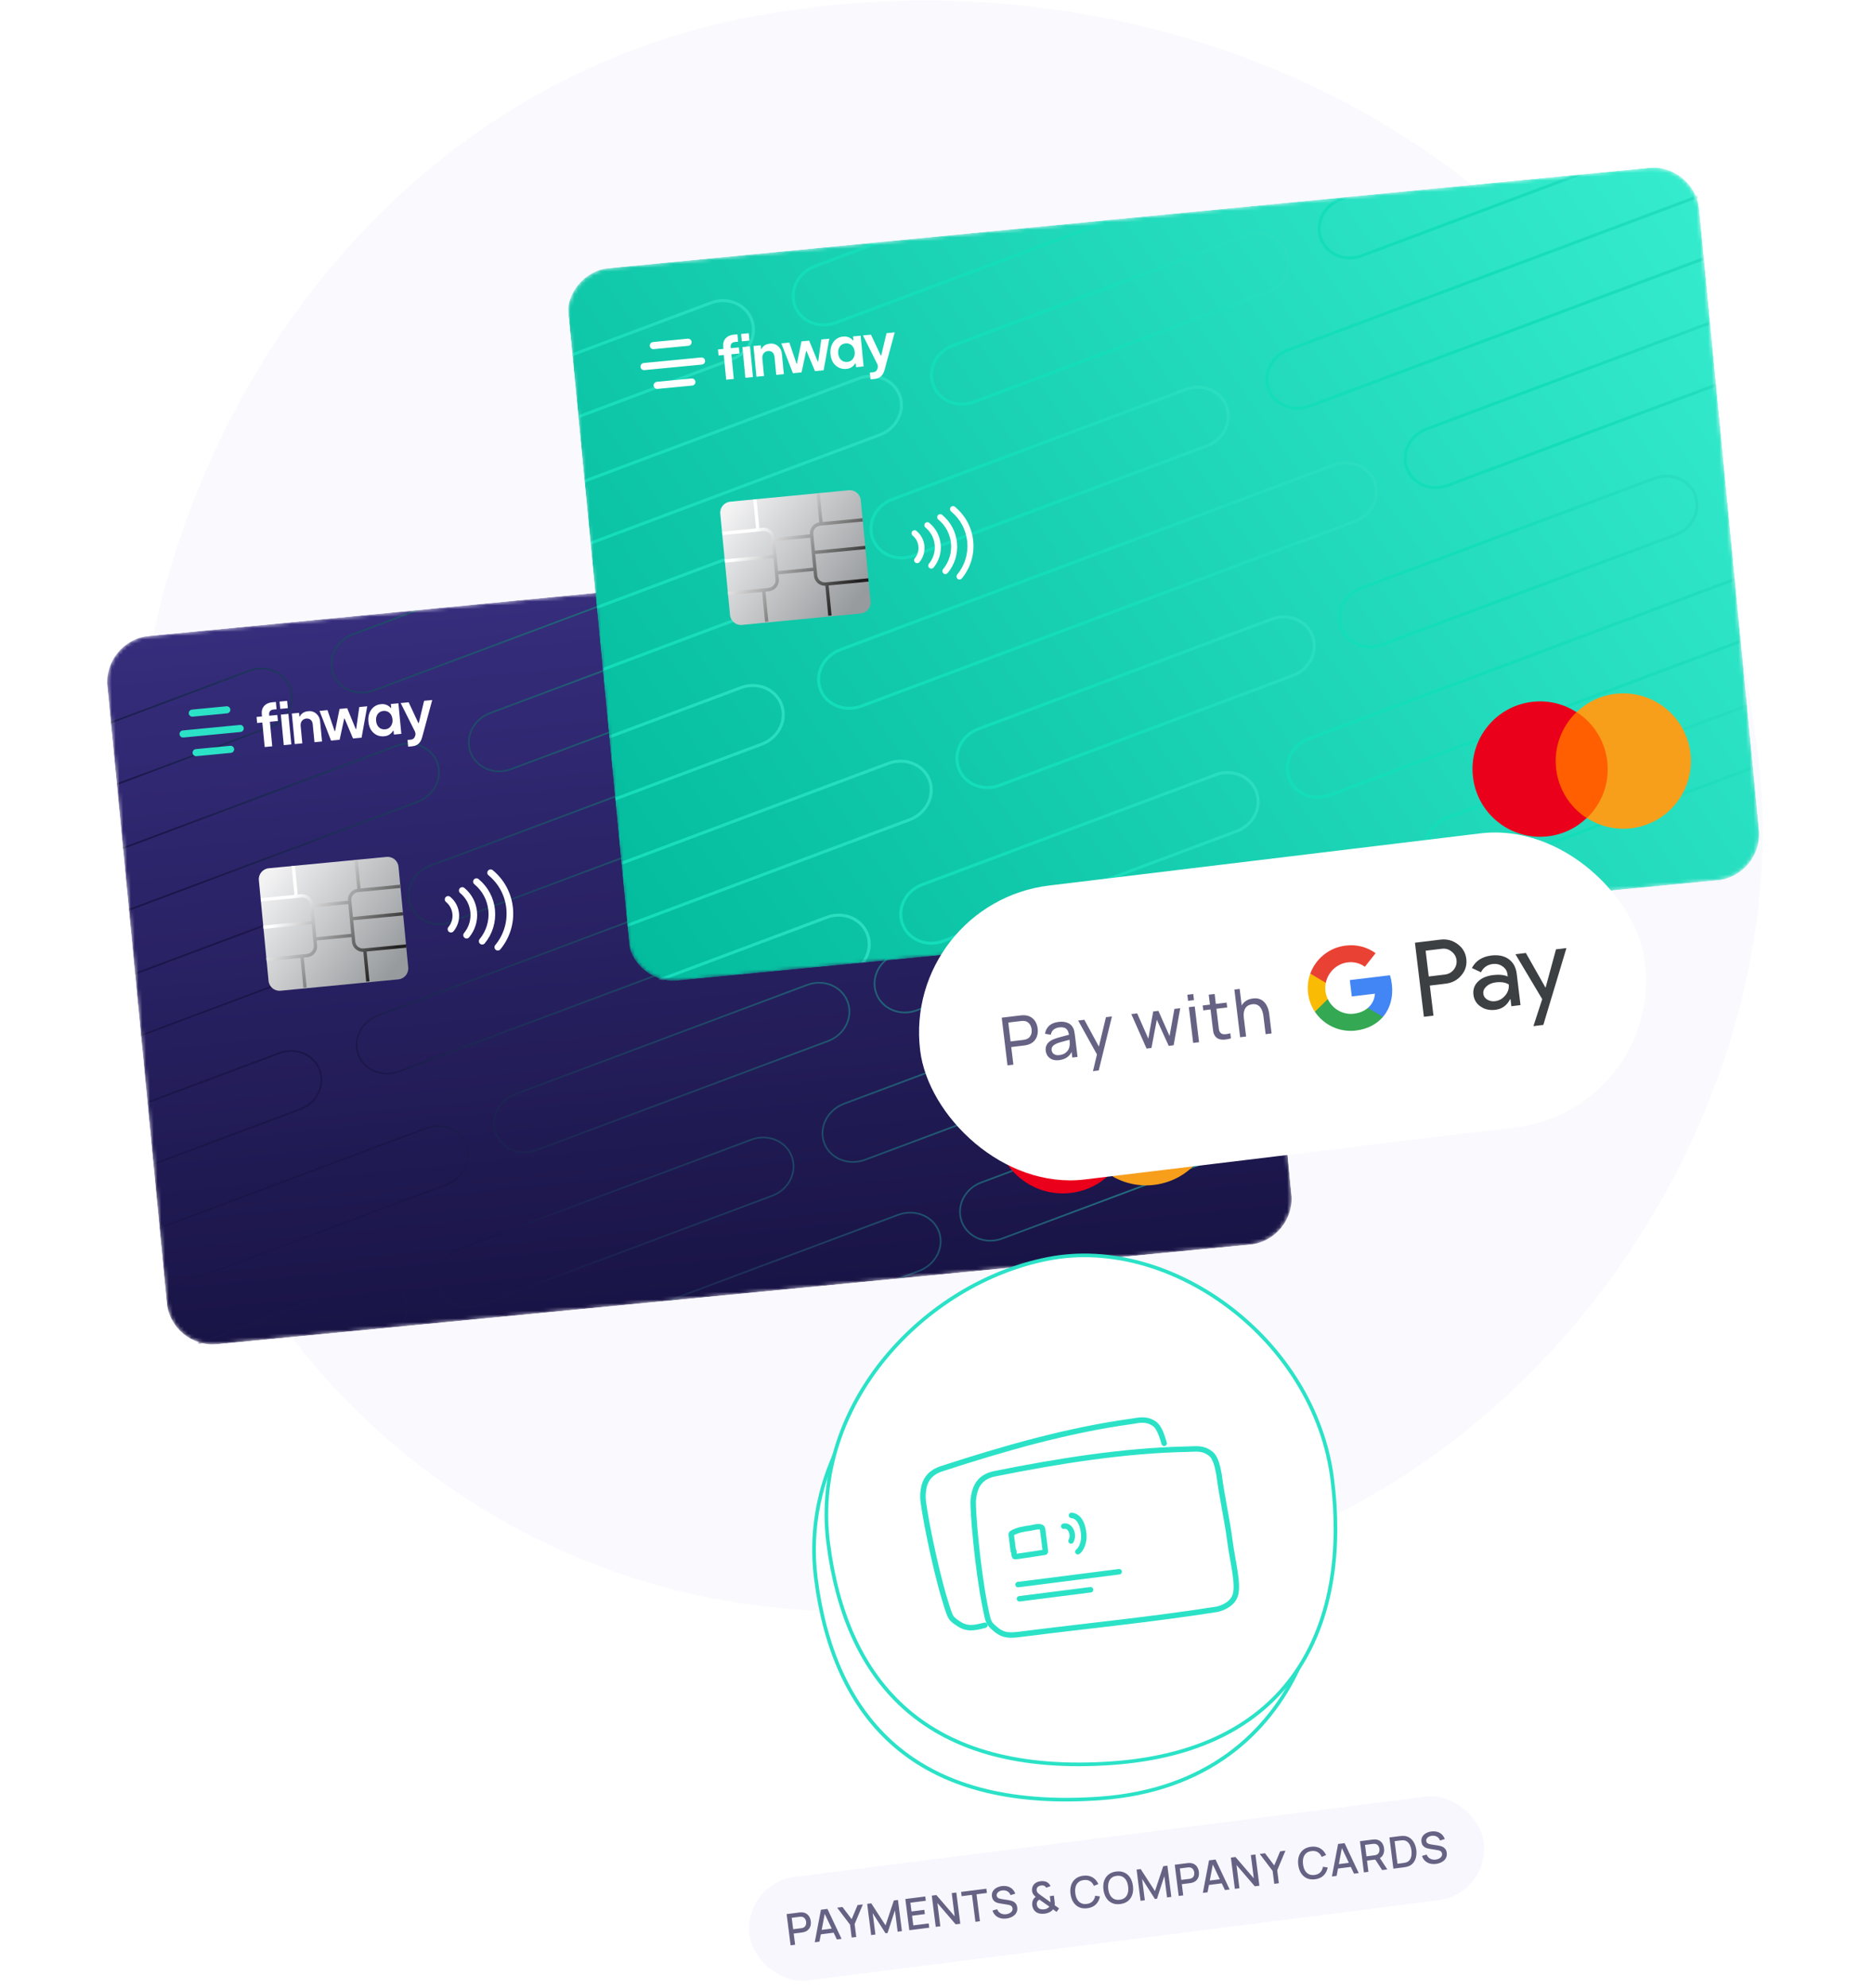
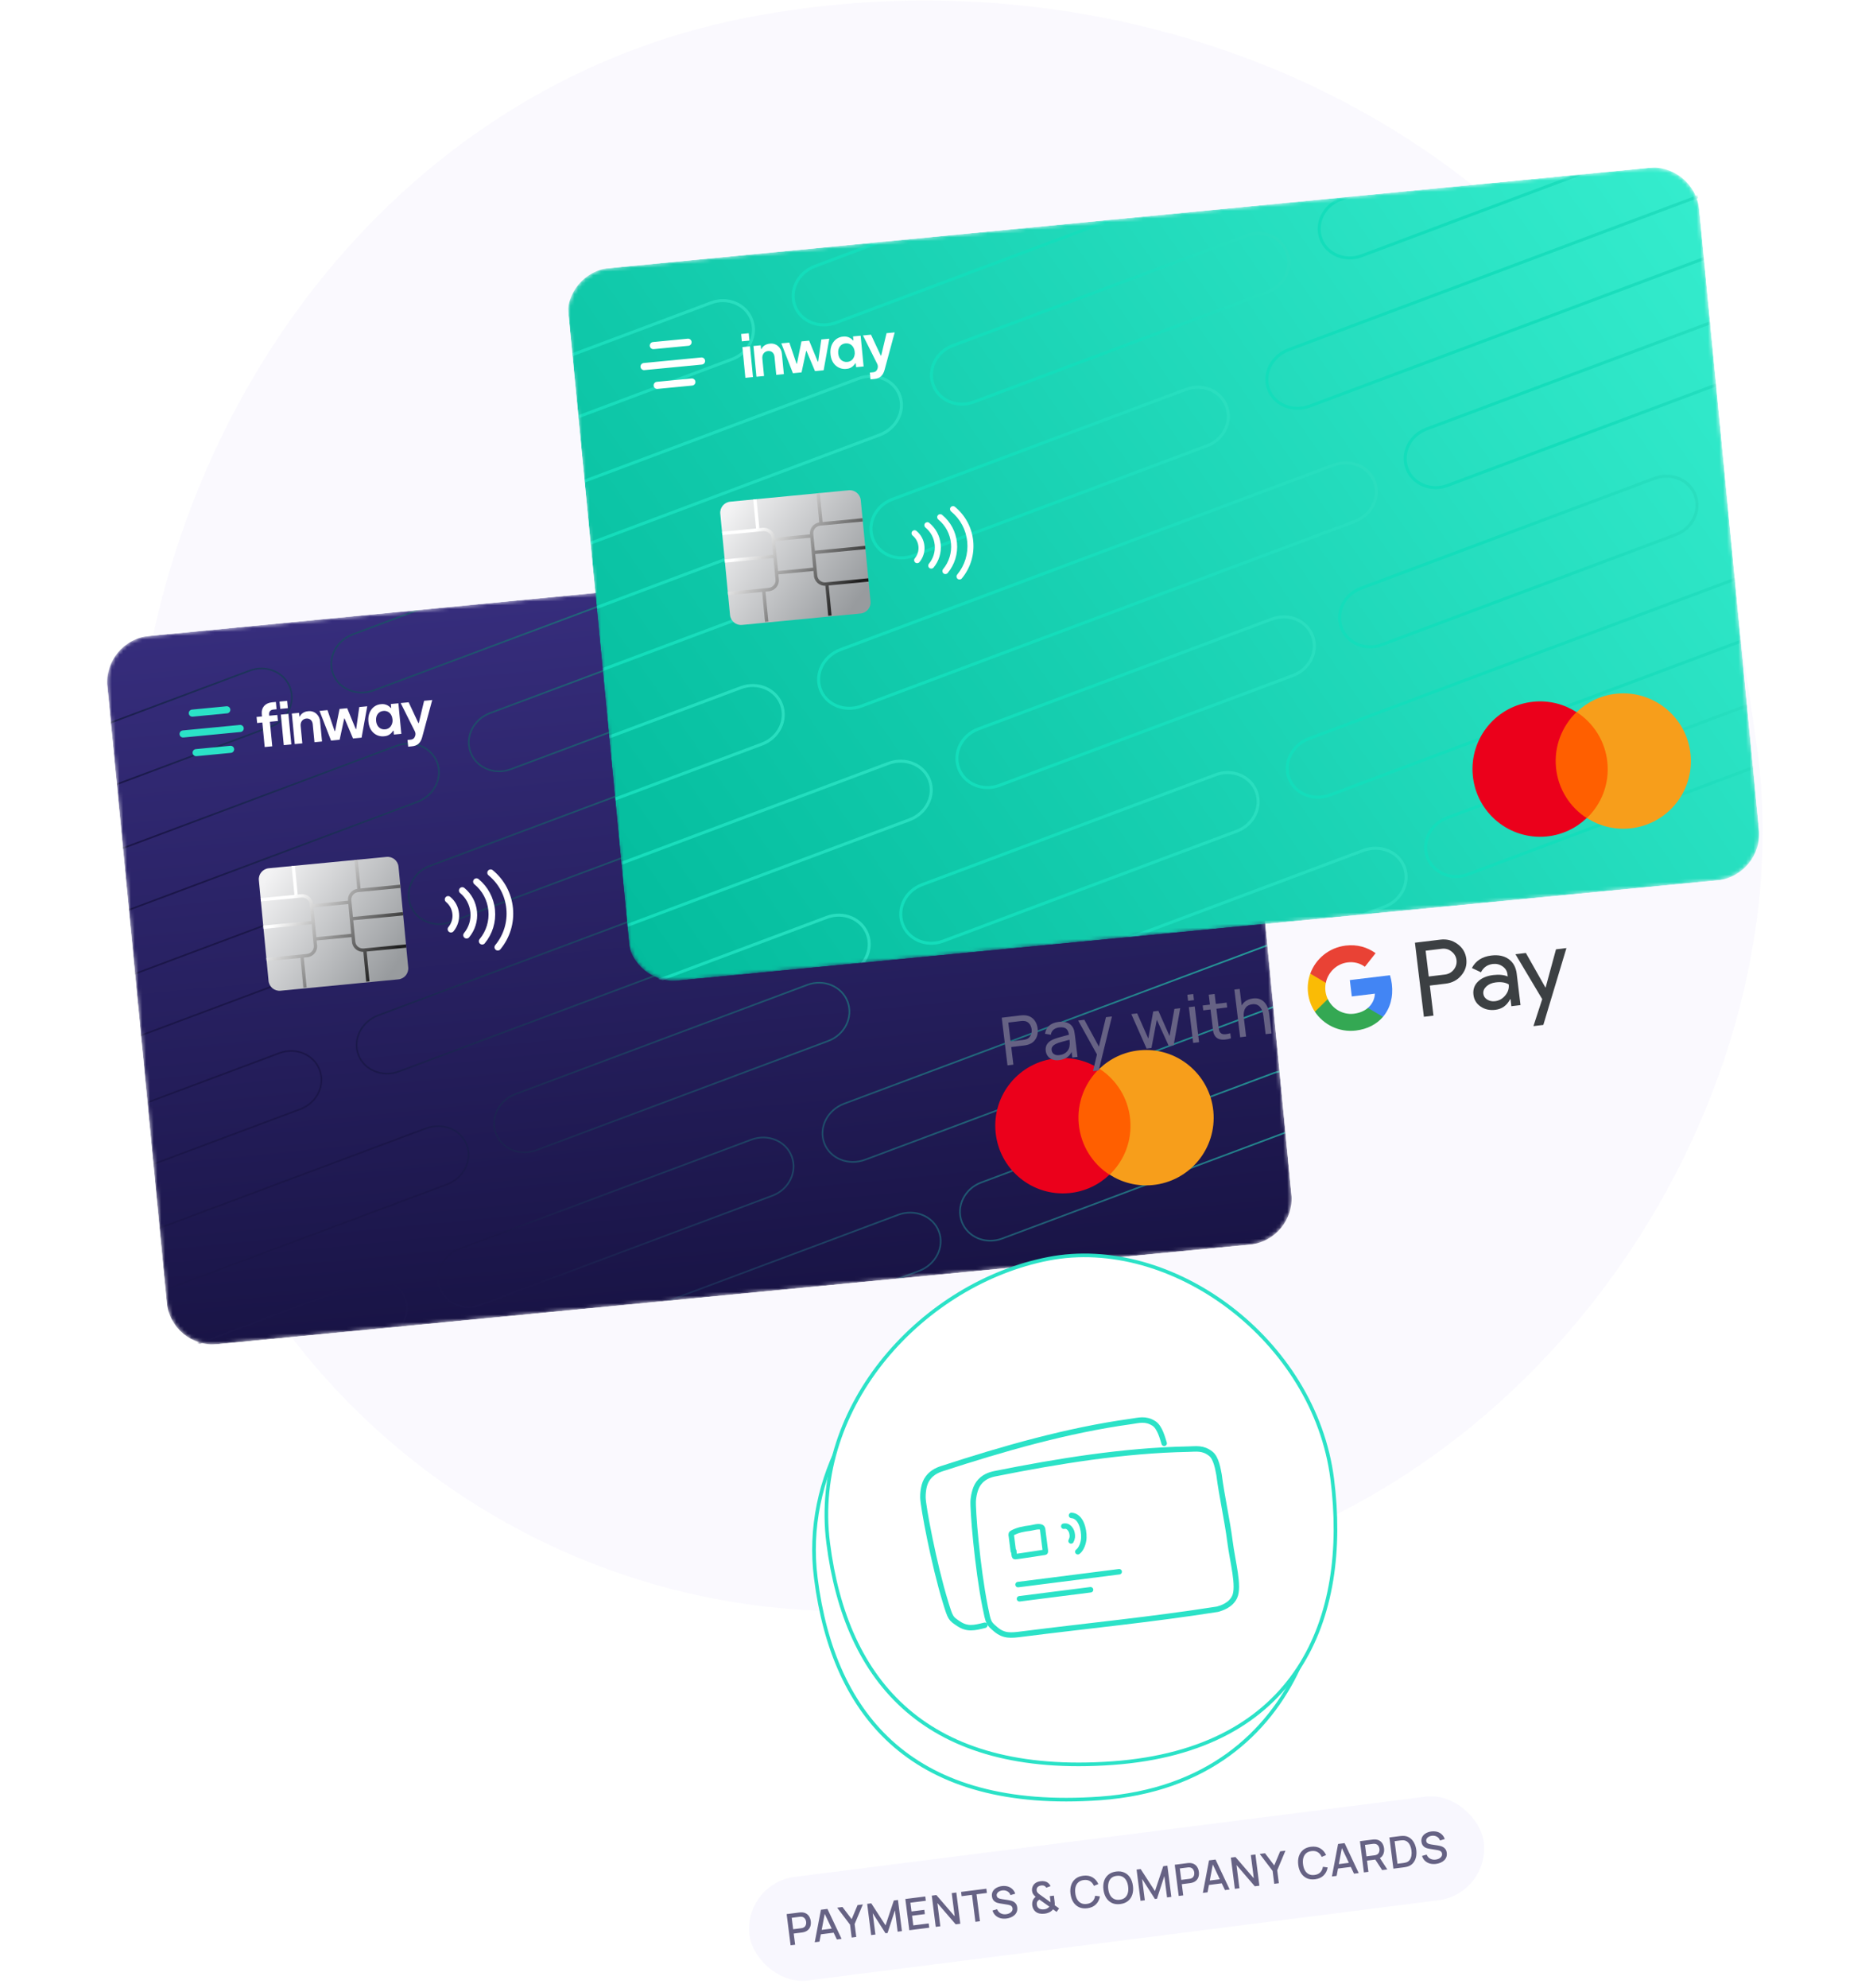
<svg xmlns="http://www.w3.org/2000/svg" width="494" height="524" viewBox="0 0 494 524" fill="none">
  <path d="M43.324 280.809C43.325 280.809 43.326 280.808 43.325 280.807C9.779 155.863 80.935 27.106 197 4.648C316.971 -18.565 441.37 49.479 459.588 171.286C460.932 180.271 462.366 189.263 463.554 198.269C475.752 290.716 404.646 406.161 285.732 418.852C271.349 420.387 256.894 422.058 242.514 423.621C150.911 433.58 64.359 373.263 43.323 280.81C43.323 280.81 43.323 280.809 43.324 280.809V280.809Z" fill="#F8F7FE" fill-opacity="0.7" />
  <g filter="url(#filter0_d_10396_29478)">
    <g clip-path="url(#clip0_10396_29478)">
      <mask id="mask0_10396_29478" style="mask-type:alpha" maskUnits="userSpaceOnUse" x="28" y="134" width="313" height="214">
        <path d="M311.568 134.342L39.37 160.58C32.625 161.23 27.683 167.226 28.334 173.972L43.976 336.243C44.626 342.989 50.622 347.93 57.367 347.28L329.565 321.042C336.311 320.391 341.252 314.396 340.602 307.65L324.959 145.378C324.309 138.633 318.314 133.691 311.568 134.342Z" fill="white" />
      </mask>
      <g mask="url(#mask0_10396_29478)">
        <path d="M311.568 134.342L39.37 160.58C32.625 161.23 27.683 167.226 28.334 173.972L43.976 336.243C44.626 342.989 50.622 347.93 57.367 347.28L329.565 321.042C336.311 320.391 341.252 314.396 340.602 307.65L324.959 145.378C324.309 138.633 318.314 133.691 311.568 134.342Z" fill="url(#paint0_linear_10396_29478)" />
        <path d="M-16.93 338.726L112.338 290.379C116.767 288.723 121.594 290.688 123.12 294.769C124.646 298.849 122.293 303.5 117.864 305.156L-11.403 353.503C-15.832 355.159 -20.66 353.194 -22.186 349.114C-23.712 345.033 -21.359 340.383 -16.93 338.726Z" stroke="url(#paint1_linear_10396_29478)" stroke-width="0.438" />
        <path d="M-3.347 299.35L73.677 270.543C78.024 268.917 82.785 270.907 84.311 274.988C85.838 279.068 83.551 283.694 79.204 285.32L2.18 314.127C-2.167 315.753 -6.928 313.763 -8.454 309.682C-9.98 305.602 -7.694 300.976 -3.347 299.35Z" stroke="url(#paint2_linear_10396_29478)" stroke-width="0.438" />
        <path d="M19.196 359.511L96.221 330.704C100.567 329.078 105.328 331.068 106.855 335.148C108.381 339.229 106.094 343.855 101.747 345.48L24.723 374.288C20.376 375.913 15.615 373.924 14.089 369.843C12.563 365.762 14.85 361.137 19.196 359.511Z" stroke="url(#paint3_linear_10396_29478)" stroke-width="0.438" />
        <path d="M99.774 260.584L229.042 212.237C233.47 210.581 238.298 212.546 239.824 216.627C241.35 220.707 238.997 225.358 234.568 227.014L105.3 275.361C100.872 277.017 96.044 275.052 94.518 270.972C92.992 266.891 95.345 262.24 99.774 260.584Z" stroke="url(#paint4_linear_10396_29478)" stroke-width="0.438" />
        <path d="M113.357 221.208L190.381 192.401C194.728 190.775 199.489 192.765 201.015 196.845C202.541 200.926 200.255 205.552 195.908 207.177L118.884 235.985C114.537 237.611 109.776 235.621 108.25 231.54C106.723 227.46 109.01 222.834 113.357 221.208Z" stroke="url(#paint5_linear_10396_29478)" stroke-width="0.438" />
        <path d="M135.9 281.368L212.924 252.561C217.271 250.935 222.032 252.925 223.558 257.006C225.085 261.086 222.798 265.712 218.451 267.338L141.427 296.145C137.08 297.771 132.319 295.781 130.793 291.701C129.267 287.62 131.553 282.994 135.9 281.368Z" stroke="url(#paint6_linear_10396_29478)" stroke-width="0.438" />
        <path d="M-24.743 237.907L104.525 189.56C108.954 187.904 113.781 189.869 115.307 193.949C116.833 198.03 114.48 202.681 110.052 204.337L-19.216 252.684C-23.645 254.34 -28.472 252.375 -29.999 248.294C-31.525 244.214 -29.172 239.563 -24.743 237.907Z" stroke="url(#paint7_linear_10396_29478)" stroke-width="0.438" />
        <path d="M-11.16 198.531L65.864 169.723C70.211 168.098 74.972 170.088 76.499 174.168C78.025 178.249 75.738 182.875 71.391 184.5L-5.633 213.308C-9.98 214.933 -14.741 212.943 -16.267 208.863C-17.793 204.782 -15.507 200.157 -11.16 198.531Z" stroke="url(#paint8_linear_10396_29478)" stroke-width="0.438" />
        <path d="M11.383 258.691L88.407 229.884C92.754 228.258 97.516 230.248 99.042 234.329C100.568 238.409 98.281 243.035 93.934 244.661L16.91 273.468C12.563 275.094 7.802 273.104 6.276 269.023C4.75 264.943 7.037 260.317 11.383 258.691Z" stroke="url(#paint9_linear_10396_29478)" stroke-width="0.438" />
        <path d="M93.09 160.149L222.358 111.802C226.787 110.146 231.614 112.111 233.14 116.192C234.666 120.272 232.313 124.923 227.884 126.579L98.617 174.926C94.188 176.582 89.361 174.617 87.834 170.537C86.308 166.456 88.661 161.805 93.09 160.149Z" stroke="url(#paint10_linear_10396_29478)" stroke-width="0.438" />
        <path d="M129.216 180.933L206.24 152.126C210.587 150.5 215.348 152.49 216.875 156.571C218.401 160.651 216.114 165.277 211.767 166.903L134.743 195.71C130.396 197.336 125.635 195.346 124.109 191.266C122.583 187.185 124.869 182.559 129.216 180.933Z" stroke="url(#paint11_linear_10396_29478)" stroke-width="0.438" />
        <path d="M107.584 361.533L236.852 313.186C241.28 311.53 246.108 313.495 247.634 317.576C249.16 321.656 246.807 326.307 242.378 327.963L113.11 376.31C108.682 377.966 103.854 376.001 102.328 371.921C100.802 367.84 103.155 363.189 107.584 361.533Z" stroke="url(#paint12_linear_10396_29478)" stroke-width="0.438" />
        <path d="M121.167 322.157L198.191 293.35C202.538 291.724 207.299 293.714 208.825 297.794C210.351 301.875 208.065 306.501 203.718 308.126L126.694 336.934C122.347 338.56 117.586 336.57 116.06 332.489C114.533 328.409 116.82 323.783 121.167 322.157Z" stroke="url(#paint13_linear_10396_29478)" stroke-width="0.438" />
        <path d="M222.647 283.875L351.915 235.529C356.344 233.872 361.171 235.837 362.697 239.918C364.223 243.998 361.87 248.649 357.442 250.305L228.174 298.652C223.745 300.308 218.918 298.343 217.392 294.263C215.865 290.182 218.218 285.532 222.647 283.875Z" stroke="url(#paint14_linear_10396_29478)" stroke-width="0.438" />
-         <path d="M236.231 244.499L313.255 215.692C317.601 214.066 322.363 216.056 323.889 220.137C325.415 224.217 323.128 228.843 318.781 230.469L241.757 259.276C237.41 260.902 232.649 258.912 231.123 254.831C229.597 250.751 231.884 246.125 236.231 244.499Z" stroke="url(#paint15_linear_10396_29478)" stroke-width="0.438" />
        <path d="M258.774 304.66L335.798 275.852C340.145 274.227 344.906 276.217 346.432 280.297C347.958 284.378 345.671 289.003 341.324 290.629L264.3 319.437C259.953 321.062 255.192 319.072 253.666 314.992C252.14 310.911 254.427 306.285 258.774 304.66Z" stroke="url(#paint16_linear_10396_29478)" stroke-width="0.438" />
        <path d="M337.712 206.217L466.98 157.871C471.409 156.214 476.236 158.179 477.762 162.26C479.288 166.34 476.935 170.991 472.507 172.647L343.239 220.994C338.81 222.651 333.983 220.685 332.457 216.605C330.931 212.524 333.284 207.874 337.712 206.217Z" stroke="url(#paint17_linear_10396_29478)" stroke-width="0.438" />
-         <path d="M217.3 182.005L346.568 133.658C350.997 132.002 355.824 133.967 357.351 138.048C358.877 142.128 356.524 146.779 352.095 148.435L222.827 196.782C218.398 198.438 213.571 196.473 212.045 192.392C210.519 188.312 212.872 183.661 217.3 182.005Z" stroke="url(#paint18_linear_10396_29478)" stroke-width="0.438" />
        <path d="M230.884 142.629L307.908 113.822C312.255 112.196 317.016 114.186 318.542 118.266C320.068 122.347 317.782 126.973 313.435 128.599L236.411 157.406C232.064 159.032 227.302 157.042 225.776 152.961C224.25 148.881 226.537 144.255 230.884 142.629Z" stroke="url(#paint19_linear_10396_29478)" stroke-width="0.438" />
        <path d="M253.427 202.79L330.451 173.982C334.798 172.357 339.559 174.346 341.085 178.427C342.611 182.507 340.325 187.133 335.978 188.759L258.954 217.566C254.607 219.192 249.846 217.202 248.319 213.122C246.793 209.041 249.08 204.415 253.427 202.79Z" stroke="url(#paint20_linear_10396_29478)" stroke-width="0.438" />
      </g>
      <path d="M101.953 218.826L70.875 221.822C69.285 221.975 68.12 223.388 68.274 224.978L70.83 251.5C70.984 253.09 72.397 254.255 73.987 254.102L105.065 251.106C106.655 250.953 107.819 249.539 107.666 247.949L105.11 221.428C104.956 219.838 103.543 218.673 101.953 218.826Z" fill="url(#paint21_linear_10396_29478)" />
      <path d="M70.246 245.437L80.909 244.409C82.037 244.3 82.859 243.324 82.754 242.237L81.701 231.319C81.597 230.232 80.604 229.43 79.475 229.539L68.812 230.567L68.728 229.695L79.391 228.667C80.997 228.512 82.422 229.662 82.574 231.235L83.626 242.153C83.778 243.726 82.599 245.127 80.993 245.281L70.33 246.309L70.246 245.437ZM80.12 245.366L80.877 253.217L80.005 253.301L79.248 245.45L80.12 245.366ZM96.697 243.768L97.453 251.62L96.581 251.704L95.824 243.852L96.697 243.768ZM77.787 221.156L78.519 228.75L79.391 228.667C80.997 228.512 82.422 229.662 82.574 231.235L82.576 231.26L91.785 230.373L91.783 230.347C91.637 228.838 92.717 227.487 94.223 227.243L93.49 219.642L94.363 219.558L95.095 227.152L105.564 226.144L105.648 227.016L94.501 228.091C93.372 228.2 92.55 229.176 92.655 230.263L93.078 234.651L106.262 233.38L106.346 234.252L93.162 235.523L93.708 241.181C93.808 242.223 94.724 243.002 95.794 242.97L95.934 242.961L107.082 241.886L107.166 242.758L96.018 243.833C94.412 243.988 92.987 242.838 92.835 241.265L92.71 239.969L83.501 240.857L83.626 242.153C83.778 243.726 82.599 245.127 80.993 245.281L70.33 246.309L70.246 245.437L80.909 244.409C82.037 244.3 82.859 243.324 82.754 242.237L82.208 236.579L69.51 237.803L69.426 236.931L82.124 235.707L81.701 231.319C81.597 230.232 80.604 229.43 79.475 229.539L68.812 230.567L68.728 229.695L77.646 228.834L76.914 221.24L77.787 221.156ZM91.869 231.245L82.66 232.133L83.417 239.985L92.626 239.097L91.869 231.245Z" fill="url(#paint22_linear_10396_29478)" />
      <path d="M71.019 181.613L70.989 181.301C70.92 180.581 71.289 180.065 72.102 179.987L72.945 179.906L72.759 177.979L71.725 178.078C69.964 178.248 68.874 179.453 69.038 181.153L69.1 181.798L67.663 181.936L67.817 183.529L69.19 183.396L69.814 189.865L71.806 189.673L71.183 183.204L73.299 183L73.145 181.408L71.019 181.613Z" fill="white" />
      <path d="M74.07 181.319L74.846 189.37L76.839 189.178L76.063 181.127L74.07 181.319Z" fill="white" />
      <path d="M83.419 181.064C82.815 180.541 82.012 180.308 81.222 180.426C80.132 180.531 79.37 181.13 79.071 181.824L78.965 181.834L78.871 180.853L76.969 181.036L77.745 189.087L79.737 188.895L79.294 184.291C79.195 183.264 79.812 182.448 80.778 182.355C81.699 182.266 82.389 182.865 82.483 183.846L82.941 188.597L84.934 188.404L84.425 183.121C84.379 182.328 84.016 181.587 83.419 181.064Z" fill="white" />
      <path d="M94.758 179.325L93.941 185.128L93.832 185.138L91.57 179.632L89.557 179.826L88.373 185.664L88.264 185.675L86.374 180.133L84.273 180.336L87.314 188.169L89.578 187.95L90.787 182.344L90.878 182.335L93.106 187.61L95.37 187.392L96.858 179.123L94.758 179.325Z" fill="white" />
      <path d="M103.081 178.521L103.181 179.562L103.073 179.573C102.442 178.823 101.473 178.445 100.501 178.569C99.464 178.636 98.514 179.172 97.919 180.024C97.306 180.888 97.053 181.948 97.174 183.204C97.295 184.459 97.744 185.434 98.523 186.136C99.3 186.834 100.343 187.157 101.379 187.021C101.983 186.985 102.558 186.751 103.016 186.356C103.279 186.128 103.505 185.861 103.684 185.563L103.792 185.552L103.891 186.579L105.853 186.39L105.077 178.338L103.081 178.521ZM103.088 184.361C102.742 184.854 102.191 185.164 101.59 185.203C100.301 185.327 99.335 184.445 99.195 182.989C99.054 181.532 99.833 180.467 101.106 180.344C102.379 180.221 103.374 181.085 103.517 182.572C103.597 183.198 103.444 183.83 103.087 184.35L103.088 184.361Z" fill="white" />
      <path d="M111.856 177.676L110.458 183.535L110.34 183.546L107.781 178.069L105.68 178.272L109.412 185.726C109.5 185.9 109.554 186.09 109.573 186.284C109.591 186.477 109.575 186.671 109.524 186.858C109.332 187.496 108.985 187.854 108.311 187.919L107.483 187.999L107.654 189.775L108.661 189.678C110.17 189.533 110.954 188.731 111.352 187.253L113.998 177.47L111.856 177.676Z" fill="white" />
      <path d="M75.727 177.692L73.734 177.885L73.92 179.809L75.913 179.617L75.727 177.692Z" fill="white" />
      <path d="M63.398 185.904L48.42 187.348C48.078 187.399 47.736 187.257 47.531 186.979C47.325 186.701 47.289 186.332 47.438 186.02C47.587 185.708 47.896 185.504 48.241 185.488L63.219 184.045C63.561 183.994 63.903 184.135 64.109 184.413C64.314 184.691 64.35 185.06 64.201 185.372C64.052 185.684 63.743 185.889 63.398 185.904Z" fill="#2BE2C7" />
      <path d="M60.957 191.395L51.862 192.271C51.52 192.322 51.178 192.181 50.972 191.903C50.766 191.625 50.731 191.256 50.88 190.944C51.028 190.632 51.337 190.427 51.682 190.412L60.778 189.535C61.275 189.513 61.702 189.885 61.75 190.38C61.798 190.875 61.449 191.321 60.957 191.395Z" fill="#2BE2C7" />
      <path d="M59.953 180.977L50.858 181.853C50.516 181.904 50.174 181.763 49.968 181.485C49.762 181.207 49.727 180.838 49.876 180.526C50.024 180.214 50.333 180.009 50.679 179.994L59.774 179.117C60.271 179.095 60.698 179.467 60.746 179.962C60.794 180.457 60.445 180.903 59.953 180.977Z" fill="#2BE2C7" />
      <g clip-path="url(#clip1_10396_29478)">
        <path fill-rule="evenodd" clip-rule="evenodd" d="M128.897 222.584C129.127 222.305 129.541 222.263 129.823 222.495C132.836 224.977 134.702 228.481 135.076 232.362C135.45 236.242 134.288 240.037 131.804 243.05C131.688 243.19 131.527 243.27 131.36 243.286C131.192 243.303 131.019 243.255 130.879 243.139C130.598 242.908 130.559 242.494 130.789 242.214C133.05 239.472 134.107 236.018 133.767 232.488C133.427 228.957 131.729 225.769 128.986 223.51C128.706 223.279 128.666 222.865 128.897 222.584ZM125.157 224.927C125.387 224.648 125.801 224.607 126.082 224.838C128.52 226.847 130.03 229.681 130.333 232.82C130.635 235.96 129.695 239.03 127.685 241.467C127.57 241.607 127.408 241.687 127.241 241.704C127.073 241.72 126.9 241.672 126.76 241.556C126.48 241.325 126.44 240.911 126.671 240.631C128.457 238.465 129.293 235.736 129.024 232.946C128.755 230.157 127.413 227.638 125.246 225.853C124.966 225.622 124.926 225.208 125.157 224.927ZM121.506 228.192C121.226 227.961 121.186 227.547 121.417 227.267C121.647 226.988 122.061 226.946 122.342 227.178C124.205 228.711 125.358 230.877 125.589 233.275C125.82 235.673 125.102 238.019 123.567 239.881C123.451 240.021 123.29 240.101 123.123 240.117C122.955 240.133 122.782 240.086 122.641 239.97C122.361 239.739 122.321 239.325 122.552 239.045C123.864 237.454 124.478 235.45 124.28 233.402C124.083 231.353 123.098 229.503 121.506 228.192ZM117.68 229.61C117.449 229.89 117.489 230.304 117.769 230.535C118.786 231.372 119.415 232.553 119.541 233.86C119.667 235.167 119.275 236.446 118.437 237.462C118.206 237.742 118.246 238.156 118.526 238.387C118.666 238.502 118.84 238.55 119.007 238.534C119.174 238.518 119.336 238.438 119.452 238.298C120.513 237.011 121.009 235.391 120.849 233.734C120.689 232.077 119.893 230.581 118.605 229.521C118.324 229.289 117.91 229.331 117.68 229.61Z" fill="white" />
        <path d="M129.823 222.495L129.683 222.664L129.683 222.664L129.823 222.495ZM128.897 222.584L128.728 222.445L128.728 222.445L128.897 222.584ZM131.804 243.05L131.635 242.911L131.635 242.911L131.804 243.05ZM130.879 243.139L130.739 243.308L130.739 243.308L130.879 243.139ZM130.789 242.214L130.62 242.075L130.62 242.075L130.789 242.214ZM128.986 223.51L128.847 223.679L128.847 223.679L128.986 223.51ZM126.082 224.838L125.943 225.007L125.943 225.007L126.082 224.838ZM125.157 224.927L124.988 224.788L124.988 224.788L125.157 224.927ZM127.685 241.467L127.516 241.328L127.516 241.328L127.685 241.467ZM126.76 241.556L126.621 241.726L126.621 241.726L126.76 241.556ZM126.671 240.631L126.502 240.492L126.502 240.492L126.671 240.631ZM125.246 225.853L125.107 226.022L125.107 226.022L125.246 225.853ZM121.417 227.267L121.248 227.128L121.417 227.267ZM121.506 228.192L121.367 228.361L121.367 228.361L121.506 228.192ZM122.342 227.178L122.203 227.347L122.203 227.347L122.342 227.178ZM123.567 239.881L123.398 239.742L123.398 239.742L123.567 239.881ZM122.641 239.97L122.781 239.801L122.781 239.801L122.641 239.97ZM122.552 239.045L122.383 238.905L122.383 238.906L122.552 239.045ZM117.769 230.535L117.63 230.704L117.63 230.704L117.769 230.535ZM117.68 229.61L117.849 229.749L117.849 229.749L117.68 229.61ZM118.437 237.462L118.268 237.322L118.268 237.322L118.437 237.462ZM118.526 238.387L118.666 238.218L118.666 238.218L118.526 238.387ZM119.452 238.298L119.283 238.158L119.282 238.158L119.452 238.298ZM118.605 229.521L118.466 229.69L118.466 229.69L118.605 229.521ZM129.962 222.326C129.587 222.017 129.035 222.073 128.728 222.445L129.066 222.724C129.22 222.537 129.496 222.51 129.683 222.664L129.962 222.326ZM135.294 232.341C134.914 228.402 133.02 224.845 129.962 222.326L129.683 222.664C132.652 225.109 134.489 228.56 134.858 232.383L135.294 232.341ZM131.973 243.189C134.494 240.132 135.673 236.279 135.294 232.341L134.858 232.383C135.226 236.205 134.082 239.943 131.635 242.911L131.973 243.189ZM131.381 243.504C131.603 243.483 131.819 243.376 131.973 243.189L131.635 242.911C131.558 243.004 131.45 243.057 131.339 243.068L131.381 243.504ZM130.739 243.308C130.926 243.462 131.157 243.526 131.381 243.504L131.339 243.068C131.227 243.079 131.112 243.047 131.018 242.97L130.739 243.308ZM130.62 242.075C130.312 242.448 130.366 243 130.739 243.308L131.018 242.97C130.831 242.816 130.805 242.54 130.959 242.353L130.62 242.075ZM133.549 232.509C133.884 235.982 132.844 239.378 130.62 242.075L130.959 242.353C133.256 239.567 134.331 236.055 133.985 232.467L133.549 232.509ZM128.847 223.679C131.545 225.901 133.214 229.036 133.549 232.509L133.985 232.467C133.639 228.878 131.913 225.637 129.126 223.34L128.847 223.679ZM128.728 222.445C128.42 222.819 128.473 223.371 128.847 223.679L129.126 223.341C128.939 223.187 128.912 222.911 129.066 222.724L128.728 222.445ZM126.222 224.669C125.847 224.36 125.295 224.416 124.988 224.788L125.326 225.067C125.48 224.88 125.756 224.853 125.943 225.007L126.222 224.669ZM130.551 232.799C130.243 229.602 128.704 226.714 126.222 224.669L125.943 225.007C128.336 226.979 129.818 229.76 130.115 232.841L130.551 232.799ZM127.854 241.607C129.901 239.125 130.859 235.997 130.551 232.799L130.115 232.841C130.412 235.923 129.489 238.935 127.516 241.328L127.854 241.607ZM127.262 241.922C127.485 241.9 127.7 241.793 127.854 241.607L127.516 241.328C127.439 241.421 127.332 241.475 127.22 241.485L127.262 241.922ZM126.621 241.726C126.807 241.879 127.039 241.943 127.262 241.922L127.22 241.485C127.108 241.496 126.993 241.464 126.899 241.387L126.621 241.726ZM126.502 240.492C126.194 240.865 126.247 241.418 126.621 241.726L126.899 241.387C126.713 241.233 126.686 240.957 126.84 240.771L126.502 240.492ZM128.806 232.967C129.069 235.699 128.251 238.37 126.502 240.492L126.84 240.771C128.663 238.56 129.517 235.773 129.242 232.925L128.806 232.967ZM125.107 226.022C127.229 227.77 128.543 230.236 128.806 232.967L129.242 232.925C128.968 230.078 127.597 227.506 125.386 225.684L125.107 226.022ZM124.988 224.788C124.68 225.162 124.733 225.714 125.107 226.022L125.386 225.684C125.199 225.53 125.172 225.254 125.326 225.067L124.988 224.788ZM121.248 227.128C120.94 227.501 120.993 228.054 121.367 228.361L121.646 228.023C121.459 227.869 121.432 227.593 121.586 227.406L121.248 227.128ZM122.482 227.009C122.107 226.7 121.555 226.755 121.248 227.128L121.586 227.406C121.74 227.22 122.015 227.193 122.203 227.347L122.482 227.009ZM125.807 233.254C125.57 230.798 124.389 228.579 122.481 227.009L122.203 227.347C124.021 228.844 125.145 230.956 125.371 233.297L125.807 233.254ZM123.736 240.02C125.308 238.114 126.044 235.71 125.807 233.254L125.371 233.297C125.596 235.636 124.896 237.925 123.398 239.742L123.736 240.02ZM123.144 240.335C123.366 240.314 123.582 240.207 123.736 240.02L123.398 239.742C123.321 239.835 123.213 239.888 123.102 239.899L123.144 240.335ZM122.502 240.139C122.689 240.293 122.92 240.357 123.144 240.335L123.102 239.899C122.989 239.91 122.874 239.878 122.781 239.801L122.502 240.139ZM122.383 238.906C122.075 239.279 122.128 239.831 122.502 240.139L122.781 239.801C122.594 239.647 122.567 239.371 122.721 239.184L122.383 238.906ZM124.062 233.423C124.254 235.413 123.658 237.359 122.383 238.905L122.721 239.184C124.07 237.549 124.701 235.487 124.498 233.381L124.062 233.423ZM121.367 228.361C122.914 229.636 123.87 231.432 124.062 233.423L124.498 233.381C124.295 231.274 123.282 229.371 121.645 228.023L121.367 228.361ZM117.909 230.366C117.722 230.212 117.695 229.936 117.849 229.749L117.511 229.47C117.203 229.844 117.256 230.396 117.63 230.704L117.909 230.366ZM119.759 233.839C119.627 232.474 118.97 231.24 117.909 230.366L117.63 230.704C118.602 231.504 119.202 232.632 119.322 233.881L119.759 233.839ZM118.606 237.601C119.481 236.541 119.89 235.204 119.759 233.839L119.322 233.881C119.443 235.13 119.069 236.352 118.268 237.322L118.606 237.601ZM118.666 238.218C118.479 238.064 118.452 237.788 118.606 237.601L118.268 237.322C117.96 237.696 118.013 238.248 118.387 238.556L118.666 238.218ZM118.986 238.316C118.874 238.327 118.759 238.295 118.666 238.218L118.387 238.556C118.574 238.71 118.805 238.774 119.028 238.752L118.986 238.316ZM119.282 238.158C119.205 238.252 119.098 238.305 118.986 238.316L119.028 238.752C119.251 238.731 119.467 238.624 119.621 238.437L119.282 238.158ZM120.631 233.755C120.785 235.354 120.307 236.917 119.283 238.158L119.621 238.437C120.718 237.106 121.233 235.428 121.067 233.713L120.631 233.755ZM118.466 229.69C119.709 230.713 120.477 232.156 120.631 233.755L121.067 233.713C120.902 231.998 120.077 230.448 118.745 229.352L118.466 229.69ZM117.849 229.749C118.003 229.563 118.279 229.535 118.466 229.69L118.745 229.352C118.37 229.043 117.818 229.098 117.511 229.47L117.849 229.749Z" fill="white" />
      </g>
      <path d="M282.188 275.411L297.718 273.914L300.41 301.838L284.879 303.335L282.188 275.411Z" fill="#FF5F00" />
      <path d="M284.524 289.279C283.977 283.605 286.154 278.316 289.933 274.665C286.697 272.587 282.762 271.523 278.621 271.922C268.809 272.868 261.637 281.576 262.583 291.394C263.53 301.211 272.233 308.389 282.045 307.443C286.186 307.044 289.845 305.247 292.624 302.589C288.223 299.777 285.071 294.952 284.524 289.279Z" fill="#EB001B" />
      <path d="M320.021 285.857C320.967 295.674 313.795 304.383 303.983 305.328C299.842 305.728 295.907 304.663 292.671 302.584C296.499 298.929 298.627 293.645 298.08 287.972C297.534 282.298 294.386 277.523 289.979 274.661C292.759 272.003 296.418 270.206 300.559 269.807C310.371 268.861 319.079 276.088 320.021 285.857Z" fill="#F79E1B" />
    </g>
  </g>
  <g filter="url(#filter1_d_10396_29478)">
    <g clip-path="url(#clip2_10396_29478)">
      <g clip-path="url(#clip3_10396_29478)">
        <mask id="mask1_10396_29478" style="mask-type:alpha" maskUnits="userSpaceOnUse" x="149" y="37" width="315" height="215">
          <path d="M434.696 37.169L160.888 63.563C154.102 64.217 149.132 70.25 149.786 77.038L165.526 240.326C166.181 247.114 172.212 252.086 178.998 251.432L452.806 225.039C459.592 224.384 464.562 218.352 463.908 211.564L448.167 48.275C447.513 41.487 441.482 36.515 434.696 37.169Z" fill="white" />
        </mask>
        <g mask="url(#mask1_10396_29478)">
          <path d="M434.696 37.169L160.888 63.563C154.102 64.217 149.132 70.25 149.786 77.038L165.526 240.326C166.181 247.114 172.212 252.086 178.998 251.432L452.806 225.039C459.592 224.384 464.562 218.352 463.908 211.564L448.167 48.275C447.513 41.487 441.482 36.515 434.696 37.169Z" fill="url(#paint23_linear_10396_29478)" />
          <path d="M104.272 242.823L234.304 194.176C238.759 192.51 243.615 194.487 245.15 198.593C246.685 202.699 244.318 207.378 239.863 209.045L109.831 257.691C105.377 259.358 100.521 257.38 98.986 253.275C97.451 249.169 99.817 244.49 104.272 242.823Z" stroke="url(#paint24_linear_10396_29478)" stroke-width="0.793" />
          <path d="M117.935 203.2L195.414 174.214C199.787 172.578 204.576 174.58 206.111 178.686C207.646 182.792 205.346 187.446 200.973 189.082L123.494 218.069C119.121 219.704 114.332 217.702 112.797 213.596C111.262 209.491 113.562 204.836 117.935 203.2Z" stroke="url(#paint25_linear_10396_29478)" stroke-width="0.793" />
          <path d="M140.61 263.74L218.09 234.753C222.462 233.117 227.252 235.12 228.787 239.225C230.322 243.331 228.022 247.986 223.649 249.622L146.17 278.608C141.797 280.244 137.008 278.242 135.473 274.136C133.938 270.03 136.238 265.375 140.61 263.74Z" stroke="url(#paint26_linear_10396_29478)" stroke-width="0.793" />
          <path d="M221.663 164.197L351.695 115.55C356.15 113.884 361.006 115.861 362.541 119.967C364.076 124.073 361.709 128.752 357.254 130.419L227.222 179.065C222.767 180.732 217.911 178.754 216.376 174.649C214.841 170.543 217.208 165.864 221.663 164.197Z" stroke="url(#paint27_linear_10396_29478)" stroke-width="0.793" />
          <path d="M235.325 124.571L312.805 95.585C317.177 93.949 321.967 95.951 323.502 100.057C325.037 104.163 322.737 108.817 318.364 110.453L240.884 139.439C236.512 141.075 231.723 139.073 230.187 134.967C228.652 130.861 230.953 126.207 235.325 124.571Z" stroke="url(#paint28_linear_10396_29478)" stroke-width="0.793" />
          <path d="M258.005 185.11L335.484 156.124C339.857 154.488 344.646 156.491 346.181 160.596C347.716 164.702 345.416 169.357 341.044 170.993L263.564 199.979C259.192 201.615 254.402 199.612 252.867 195.507C251.332 191.401 253.632 186.746 258.005 185.11Z" stroke="url(#paint29_linear_10396_29478)" stroke-width="0.793" />
          <path d="M96.409 141.374L226.441 92.727C230.896 91.061 235.752 93.038 237.287 97.144C238.822 101.25 236.455 105.929 232 107.596L101.968 156.242C97.513 157.909 92.657 155.931 91.122 151.826C89.587 147.72 91.954 143.041 96.409 141.374Z" stroke="url(#paint30_linear_10396_29478)" stroke-width="0.793" />
          <path d="M110.071 101.748L187.551 72.762C191.923 71.126 196.713 73.128 198.248 77.234C199.783 81.34 197.483 85.994 193.11 87.63L115.631 116.616C111.258 118.252 106.469 116.25 104.934 112.144C103.398 108.038 105.699 103.384 110.071 101.748Z" stroke="url(#paint31_linear_10396_29478)" stroke-width="0.793" />
          <path d="M132.751 162.287L210.23 133.301C214.603 131.665 219.392 133.667 220.927 137.773C222.463 141.879 220.162 146.533 215.79 148.169L138.31 177.156C133.938 178.791 129.148 176.789 127.613 172.683C126.078 168.578 128.378 163.923 132.751 162.287Z" stroke="url(#paint32_linear_10396_29478)" stroke-width="0.793" />
          <path d="M214.94 63.13L344.972 14.483C349.427 12.817 354.283 14.794 355.818 18.9C357.353 23.006 354.986 27.685 350.531 29.352L220.499 77.998C216.045 79.665 211.189 77.688 209.654 73.582C208.119 69.476 210.485 64.797 214.94 63.13Z" stroke="url(#paint33_linear_10396_29478)" stroke-width="0.793" />
          <path d="M251.278 84.047L328.758 55.06C333.13 53.425 337.92 55.427 339.455 59.533C340.99 63.638 338.69 68.293 334.317 69.929L256.838 98.915C252.465 100.551 247.676 98.549 246.141 94.443C244.606 90.337 246.906 85.683 251.278 84.047Z" stroke="url(#paint34_linear_10396_29478)" stroke-width="0.793" />
          <path d="M229.522 265.778L359.554 217.131C364.009 215.465 368.865 217.442 370.4 221.548C371.935 225.653 369.568 230.333 365.113 231.999L235.081 280.646C230.627 282.313 225.771 280.335 224.236 276.229C222.701 272.124 225.067 267.444 229.522 265.778Z" stroke="url(#paint35_linear_10396_29478)" stroke-width="0.793" />
          <path d="M243.185 226.152L320.664 197.165C325.037 195.53 329.826 197.532 331.361 201.638C332.896 205.743 330.596 210.398 326.223 212.034L248.744 241.02C244.371 242.656 239.582 240.654 238.047 236.548C236.512 232.442 238.812 227.788 243.185 226.152Z" stroke="url(#paint36_linear_10396_29478)" stroke-width="0.793" />
          <path d="M345.264 187.636L475.297 138.99C479.751 137.323 484.607 139.3 486.142 143.406C487.677 147.512 485.311 152.191 480.856 153.858L350.824 202.504C346.369 204.171 341.513 202.194 339.978 198.088C338.443 193.982 340.81 189.303 345.264 187.636Z" stroke="url(#paint37_linear_10396_29478)" stroke-width="0.793" />
          <path d="M358.931 148.014L436.41 119.027C440.783 117.392 445.572 119.394 447.107 123.5C448.642 127.605 446.342 132.26 441.969 133.896L364.49 162.882C360.117 164.518 355.328 162.516 353.793 158.41C352.258 154.304 354.558 149.65 358.931 148.014Z" stroke="url(#paint38_linear_10396_29478)" stroke-width="0.793" />
          <path d="M381.607 208.553L459.086 179.567C463.459 177.931 468.248 179.933 469.783 184.039C471.318 188.145 469.018 192.799 464.645 194.435L387.166 223.421C382.793 225.057 378.004 223.055 376.469 218.949C374.934 214.843 377.234 210.189 381.607 208.553Z" stroke="url(#paint39_linear_10396_29478)" stroke-width="0.793" />
          <path d="M461.007 109.495L591.039 60.848C595.494 59.181 600.349 61.159 601.884 65.264C603.42 69.37 601.053 74.049 596.598 75.716L466.566 124.363C462.111 126.029 457.255 124.052 455.72 119.946C454.185 115.841 456.552 111.161 461.007 109.495Z" stroke="url(#paint40_linear_10396_29478)" stroke-width="0.793" />
          <path d="M339.882 85.128L469.914 36.481C474.369 34.815 479.224 36.792 480.759 40.898C482.295 45.004 479.928 49.683 475.473 51.35L345.441 99.996C340.986 101.663 336.13 99.686 334.595 95.58C333.06 91.474 335.427 86.795 339.882 85.128Z" stroke="url(#paint41_linear_10396_29478)" stroke-width="0.793" />
          <path d="M353.548 45.506L431.027 16.519C435.4 14.883 440.189 16.886 441.724 20.992C443.259 25.097 440.959 29.752 436.587 31.388L359.107 60.374C354.734 62.01 349.945 60.008 348.41 55.902C346.875 51.796 349.175 47.142 353.548 45.506Z" stroke="url(#paint42_linear_10396_29478)" stroke-width="0.793" />
          <path d="M376.224 106.045L453.703 77.059C458.076 75.423 462.865 77.425 464.4 81.531C465.935 85.637 463.635 90.291 459.262 91.927L381.783 120.913C377.41 122.549 372.621 120.547 371.086 116.441C369.551 112.335 371.851 107.681 376.224 106.045Z" stroke="url(#paint43_linear_10396_29478)" stroke-width="0.793" />
          <path d="M408.055 181.405L423.585 179.907L426.277 207.831L410.746 209.328L408.055 181.405Z" fill="#FF5F00" />
          <path d="M410.391 195.272C409.844 189.598 412.021 184.31 415.8 180.658C412.564 178.58 408.629 177.516 404.488 177.915C394.676 178.861 387.504 187.569 388.45 197.387C389.397 207.204 398.1 214.382 407.912 213.437C412.053 213.037 415.713 211.241 418.492 208.582C414.09 205.77 410.938 200.945 410.391 195.272Z" fill="#EB001B" />
          <path d="M445.888 191.85C446.834 201.667 439.662 210.376 429.85 211.322C425.709 211.721 421.775 210.656 418.538 208.577C422.366 204.922 424.495 199.638 423.948 193.965C423.401 188.291 420.253 183.516 415.847 180.654C418.626 177.996 422.285 176.199 426.426 175.8C436.238 174.854 444.946 182.081 445.888 191.85Z" fill="#F79E1B" />
        </g>
        <path d="M223.849 122.181L192.587 125.194C190.988 125.349 189.816 126.771 189.971 128.371L192.543 155.059C192.697 156.659 194.119 157.831 195.719 157.677L226.98 154.663C228.58 154.509 229.751 153.087 229.597 151.487L227.025 124.799C226.87 123.199 225.449 122.027 223.849 122.181Z" fill="url(#paint44_linear_10396_29478)" />
        <path d="M191.955 148.957L202.681 147.923C203.816 147.814 204.643 146.832 204.537 145.738L203.478 134.751C203.373 133.657 202.374 132.851 201.239 132.96L190.513 133.994L190.428 133.116L201.154 132.083C202.77 131.927 204.203 133.084 204.356 134.667L205.415 145.653C205.567 147.236 204.381 148.646 202.766 148.801L192.04 149.835L191.955 148.957ZM201.888 148.886L202.65 156.787L201.772 156.872L201.011 148.97L201.888 148.886ZM218.562 147.279L219.324 155.18L218.447 155.264L217.685 147.363L218.562 147.279ZM199.54 124.524L200.276 132.166L201.154 132.083C202.77 131.927 204.203 133.084 204.356 134.667L204.358 134.692L213.622 133.8L213.619 133.774C213.473 132.255 214.559 130.896 216.074 130.651L215.337 123.002L216.214 122.917L216.951 130.559L227.482 129.545L227.567 130.423L216.353 131.504C215.218 131.613 214.391 132.595 214.497 133.689L214.922 138.104L228.184 136.826L228.269 137.704L215.007 138.982L215.556 144.676C215.657 145.724 216.579 146.508 217.654 146.475L217.795 146.466L229.009 145.386L229.094 146.263L217.88 147.344C216.264 147.5 214.831 146.343 214.678 144.76L214.553 143.456L205.289 144.349L205.415 145.653C205.567 147.236 204.381 148.646 202.766 148.801L192.04 149.835L191.955 148.957L202.681 147.923C203.816 147.814 204.643 146.832 204.537 145.738L203.988 140.044L191.215 141.276L191.13 140.398L203.903 139.167L203.478 134.751C203.373 133.657 202.374 132.851 201.239 132.96L190.513 133.994L190.428 133.116L199.399 132.251L198.662 124.609L199.54 124.524ZM213.706 134.677L204.442 135.57L205.204 143.471L214.468 142.578L213.706 134.677Z" fill="url(#paint45_linear_10396_29478)" />
-         <path d="M192.741 84.733L192.71 84.419C192.641 83.695 193.012 83.177 193.829 83.098L194.677 83.016L194.49 81.077L193.45 81.177C191.679 81.348 190.582 82.56 190.747 84.271L190.81 84.92L189.364 85.059L189.519 86.662L190.901 86.528L191.528 93.037L193.533 92.844L192.905 86.335L195.034 86.13L194.879 84.527L192.741 84.733Z" fill="white" />
        <path d="M195.809 84.438L196.59 92.539L198.594 92.346L197.813 84.244L195.809 84.438Z" fill="white" />
        <path d="M205.215 84.183C204.607 83.656 203.8 83.421 203.005 83.54C201.909 83.645 201.142 84.248 200.841 84.947L200.735 84.957L200.64 83.969L198.727 84.154L199.508 92.255L201.512 92.062L201.065 87.429C200.966 86.396 201.587 85.575 202.558 85.481C203.485 85.392 204.179 85.995 204.274 86.982L204.735 91.762L206.739 91.569L206.227 86.252C206.18 85.454 205.816 84.709 205.215 84.183Z" fill="white" />
        <path d="M216.616 82.432L215.795 88.27L215.686 88.281L213.41 82.741L211.385 82.936L210.194 88.81L210.085 88.821L208.184 83.245L206.07 83.448L209.129 91.33L211.407 91.111L212.623 85.469L212.714 85.46L214.955 90.769L217.233 90.549L218.73 82.228L216.616 82.432Z" fill="white" />
        <path d="M224.986 81.624L225.087 82.672L224.978 82.683C224.342 81.928 223.368 81.548 222.39 81.672C221.347 81.74 220.391 82.279 219.793 83.136C219.177 84.006 218.922 85.073 219.044 86.336C219.165 87.6 219.618 88.581 220.401 89.287C221.183 89.989 222.232 90.314 223.274 90.178C223.881 90.141 224.46 89.906 224.921 89.508C225.185 89.279 225.412 89.01 225.592 88.71L225.701 88.7L225.801 89.733L227.775 89.542L226.994 81.441L224.986 81.624ZM224.993 87.501C224.645 87.997 224.091 88.309 223.486 88.348C222.19 88.473 221.218 87.586 221.077 86.12C220.935 84.654 221.718 83.582 222.999 83.459C224.28 83.335 225.28 84.204 225.425 85.701C225.505 86.33 225.351 86.967 224.992 87.49L224.993 87.501Z" fill="white" />
        <path d="M233.823 80.773L232.416 86.668L232.297 86.68L229.723 81.168L227.609 81.372L231.364 88.873C231.452 89.049 231.507 89.239 231.526 89.435C231.544 89.628 231.528 89.824 231.477 90.012C231.283 90.654 230.935 91.014 230.257 91.08L229.424 91.16L229.596 92.948L230.609 92.85C232.127 92.704 232.915 91.897 233.316 90.409L235.976 80.566L233.823 80.773Z" fill="white" />
        <path d="M197.473 80.789L195.469 80.982L195.655 82.919L197.66 82.726L197.473 80.789Z" fill="white" />
        <path d="M185.072 89.05L170.005 90.503C169.661 90.554 169.317 90.412 169.11 90.132C168.903 89.852 168.868 89.481 169.017 89.167C169.167 88.853 169.478 88.647 169.825 88.632L184.891 87.18C185.235 87.128 185.58 87.271 185.786 87.551C185.993 87.83 186.029 88.201 185.879 88.515C185.73 88.829 185.419 89.035 185.072 89.05Z" fill="white" />
        <path d="M182.615 94.577L173.466 95.459C173.122 95.51 172.778 95.368 172.571 95.088C172.364 94.808 172.329 94.437 172.478 94.123C172.628 93.809 172.939 93.603 173.286 93.588L182.435 92.706C182.935 92.684 183.365 93.058 183.413 93.556C183.461 94.055 183.111 94.503 182.615 94.577Z" fill="white" />
        <path d="M181.608 84.094L172.459 84.976C172.115 85.027 171.77 84.885 171.563 84.605C171.357 84.325 171.321 83.954 171.47 83.64C171.62 83.326 171.931 83.12 172.278 83.105L181.427 82.223C181.927 82.201 182.357 82.575 182.405 83.073C182.453 83.572 182.103 84.02 181.608 84.094Z" fill="white" />
        <g clip-path="url(#clip4_10396_29478)">
          <path fill-rule="evenodd" clip-rule="evenodd" d="M250.9 126.776C251.108 126.523 251.483 126.485 251.737 126.695C254.464 128.941 256.152 132.111 256.49 135.622C256.829 139.133 255.777 142.567 253.53 145.293C253.425 145.42 253.279 145.492 253.128 145.507C252.976 145.522 252.82 145.478 252.693 145.374C252.439 145.165 252.403 144.79 252.612 144.537C254.657 142.056 255.614 138.931 255.306 135.736C254.998 132.542 253.462 129.657 250.981 127.613C250.727 127.404 250.691 127.029 250.9 126.776ZM247.518 128.894C247.726 128.642 248.101 128.604 248.355 128.814C250.561 130.631 251.927 133.195 252.201 136.036C252.475 138.876 251.624 141.654 249.805 143.859C249.701 143.986 249.555 144.059 249.404 144.073C249.252 144.088 249.095 144.044 248.968 143.94C248.715 143.731 248.679 143.356 248.888 143.103C250.504 141.143 251.26 138.674 251.017 136.15C250.773 133.626 249.559 131.347 247.599 129.731C247.345 129.522 247.309 129.148 247.518 128.894ZM244.213 131.85C243.96 131.641 243.924 131.266 244.133 131.013C244.341 130.76 244.715 130.722 244.97 130.932C246.655 132.319 247.698 134.279 247.907 136.449C248.116 138.618 247.467 140.741 246.078 142.426C245.973 142.552 245.827 142.625 245.676 142.639C245.524 142.654 245.367 142.611 245.24 142.506C244.987 142.297 244.951 141.923 245.16 141.669C246.347 140.23 246.902 138.416 246.723 136.563C246.544 134.709 245.653 133.036 244.213 131.85ZM240.751 133.131C240.542 133.385 240.578 133.759 240.831 133.968C241.751 134.725 242.32 135.794 242.434 136.976C242.548 138.159 242.193 139.317 241.435 140.235C241.226 140.489 241.263 140.864 241.516 141.073C241.643 141.177 241.8 141.22 241.951 141.206C242.102 141.191 242.249 141.119 242.353 140.992C243.313 139.828 243.762 138.362 243.618 136.862C243.473 135.363 242.752 134.009 241.588 133.05C241.333 132.841 240.959 132.878 240.751 133.131Z" fill="white" />
          <path d="M251.737 126.695L251.611 126.848L251.611 126.848L251.737 126.695ZM250.9 126.776L250.747 126.65L250.747 126.65L250.9 126.776ZM253.53 145.293L253.377 145.167L253.377 145.167L253.53 145.293ZM252.693 145.374L252.819 145.221L252.819 145.221L252.693 145.374ZM252.612 144.537L252.459 144.411L252.459 144.411L252.612 144.537ZM250.981 127.613L250.855 127.766L250.855 127.766L250.981 127.613ZM248.355 128.814L248.229 128.967L248.229 128.967L248.355 128.814ZM247.518 128.894L247.671 129.02L247.671 129.02L247.518 128.894ZM249.805 143.859L249.653 143.733L249.652 143.733L249.805 143.859ZM248.968 143.94L248.842 144.093L248.842 144.093L248.968 143.94ZM248.888 143.103L248.735 142.977L248.735 142.977L248.888 143.103ZM247.599 129.731L247.473 129.884L247.473 129.884L247.599 129.731ZM244.133 131.013L244.286 131.139L244.286 131.139L244.133 131.013ZM244.213 131.85L244.087 132.003L244.087 132.003L244.213 131.85ZM244.97 130.932L244.844 131.085L244.844 131.085L244.97 130.932ZM246.078 142.426L245.925 142.299L245.925 142.3L246.078 142.426ZM245.24 142.506L245.367 142.353L245.367 142.353L245.24 142.506ZM245.16 141.669L245.007 141.543L245.007 141.543L245.16 141.669ZM240.831 133.968L240.705 134.121L240.705 134.121L240.831 133.968ZM240.751 133.131L240.904 133.257L240.904 133.257L240.751 133.131ZM241.435 140.235L241.282 140.109L241.282 140.109L241.435 140.235ZM241.516 141.073L241.642 140.92L241.642 140.92L241.516 141.073ZM242.353 140.992L242.2 140.866L242.2 140.866L242.353 140.992ZM241.588 133.05L241.462 133.203L241.462 133.203L241.588 133.05ZM251.863 126.542C251.524 126.263 251.025 126.313 250.747 126.65L251.053 126.902C251.192 126.733 251.442 126.708 251.611 126.848L251.863 126.542ZM256.688 135.603C256.344 132.04 254.63 128.821 251.863 126.542L251.611 126.848C254.297 129.06 255.959 132.183 256.293 135.641L256.688 135.603ZM253.683 145.419C255.963 142.653 257.031 139.166 256.688 135.603L256.293 135.641C256.626 139.099 255.591 142.482 253.377 145.167L253.683 145.419ZM253.147 145.704C253.348 145.685 253.544 145.588 253.683 145.419L253.377 145.167C253.307 145.252 253.21 145.3 253.109 145.31L253.147 145.704ZM252.567 145.527C252.736 145.666 252.945 145.724 253.147 145.704L253.109 145.31C253.007 145.319 252.903 145.291 252.819 145.221L252.567 145.527ZM252.459 144.411C252.18 144.749 252.229 145.248 252.567 145.527L252.819 145.221C252.65 145.081 252.626 144.832 252.765 144.663L252.459 144.411ZM255.109 135.756C255.412 138.898 254.471 141.97 252.459 144.411L252.765 144.663C254.844 142.142 255.816 138.964 255.503 135.717L255.109 135.756ZM250.855 127.766C253.295 129.777 254.806 132.614 255.109 135.756L255.503 135.717C255.19 132.471 253.629 129.538 251.107 127.46L250.855 127.766ZM250.747 126.65C250.468 126.988 250.517 127.487 250.855 127.766L251.107 127.46C250.938 127.321 250.914 127.071 251.053 126.902L250.747 126.65ZM248.481 128.661C248.142 128.381 247.643 128.431 247.365 128.768L247.671 129.02C247.81 128.852 248.06 128.827 248.229 128.967L248.481 128.661ZM252.398 136.017C252.119 133.123 250.728 130.511 248.481 128.661L248.229 128.967C250.394 130.75 251.735 133.266 252.003 136.055L252.398 136.017ZM249.958 143.985C251.81 141.74 252.677 138.91 252.398 136.017L252.003 136.055C252.272 138.843 251.437 141.569 249.653 143.733L249.958 143.985ZM249.423 144.27C249.624 144.251 249.819 144.154 249.958 143.985L249.652 143.733C249.583 143.818 249.486 143.866 249.385 143.876L249.423 144.27ZM248.842 144.093C249.011 144.232 249.22 144.29 249.423 144.27L249.385 143.876C249.283 143.886 249.179 143.857 249.094 143.787L248.842 144.093ZM248.735 142.977C248.456 143.315 248.504 143.814 248.842 144.093L249.094 143.787C248.925 143.648 248.901 143.398 249.041 143.229L248.735 142.977ZM250.819 136.169C251.058 138.64 250.317 141.057 248.735 142.977L249.041 143.229C250.69 141.228 251.462 138.707 251.214 136.131L250.819 136.169ZM247.473 129.884C249.393 131.466 250.581 133.697 250.819 136.169L251.214 136.131C250.966 133.554 249.726 131.227 247.725 129.578L247.473 129.884ZM247.365 128.768C247.086 129.106 247.135 129.606 247.473 129.884L247.725 129.578C247.556 129.439 247.532 129.189 247.671 129.02L247.365 128.768ZM243.98 130.887C243.701 131.225 243.749 131.724 244.087 132.003L244.339 131.697C244.17 131.558 244.146 131.308 244.286 131.139L243.98 130.887ZM245.096 130.779C244.757 130.499 244.257 130.55 243.98 130.887L244.286 131.139C244.424 130.97 244.674 130.945 244.844 131.085L245.096 130.779ZM248.105 136.43C247.89 134.208 246.821 132.2 245.096 130.779L244.844 131.085C246.488 132.439 247.506 134.351 247.71 136.468L248.105 136.43ZM246.231 142.552C247.653 140.827 248.319 138.652 248.105 136.43L247.71 136.468C247.914 138.585 247.28 140.655 245.925 142.299L246.231 142.552ZM245.695 142.837C245.896 142.817 246.091 142.721 246.231 142.552L245.925 142.3C245.855 142.384 245.758 142.432 245.657 142.442L245.695 142.837ZM245.114 142.659C245.283 142.799 245.493 142.856 245.695 142.837L245.657 142.442C245.555 142.452 245.451 142.423 245.367 142.353L245.114 142.659ZM245.007 141.543C244.728 141.881 244.776 142.381 245.114 142.659L245.367 142.353C245.198 142.214 245.173 141.964 245.313 141.795L245.007 141.543ZM246.526 136.582C246.699 138.383 246.16 140.144 245.007 141.543L245.313 141.795C246.533 140.315 247.104 138.45 246.92 136.544L246.526 136.582ZM244.087 132.003C245.487 133.156 246.352 134.781 246.526 136.582L246.92 136.544C246.737 134.638 245.82 132.916 244.339 131.697L244.087 132.003ZM240.957 133.815C240.788 133.676 240.764 133.426 240.904 133.257L240.598 133.005C240.319 133.343 240.367 133.843 240.705 134.121L240.957 133.815ZM242.631 136.957C242.512 135.722 241.917 134.606 240.957 133.815L240.705 134.121C241.584 134.845 242.128 135.865 242.236 136.995L242.631 136.957ZM241.588 140.362C242.38 139.402 242.75 138.192 242.631 136.957L242.236 136.995C242.345 138.125 242.007 139.231 241.282 140.109L241.588 140.362ZM241.642 140.92C241.473 140.78 241.449 140.531 241.588 140.361L241.282 140.109C241.004 140.447 241.052 140.947 241.39 141.226L241.642 140.92ZM241.932 141.008C241.831 141.018 241.727 140.989 241.642 140.92L241.39 141.226C241.559 141.365 241.768 141.422 241.97 141.403L241.932 141.008ZM242.2 140.866C242.131 140.95 242.033 140.999 241.932 141.008L241.97 141.403C242.172 141.384 242.367 141.287 242.506 141.118L242.2 140.866ZM243.42 136.881C243.56 138.328 243.127 139.742 242.2 140.866L242.506 141.118C243.5 139.914 243.965 138.395 243.815 136.843L243.42 136.881ZM241.462 133.203C242.586 134.129 243.281 135.434 243.42 136.881L243.815 136.843C243.666 135.291 242.919 133.89 241.714 132.897L241.462 133.203ZM240.904 133.257C241.042 133.089 241.292 133.064 241.462 133.203L241.714 132.897C241.375 132.618 240.875 132.668 240.598 133.005L240.904 133.257Z" fill="white" />
        </g>
      </g>
    </g>
  </g>
  <g clip-path="url(#clip5_10396_29478)">
    <rect x="195.945" y="496.481" width="195.202" height="27.521" rx="13.761" transform="rotate(-7.244 195.945 496.481)" fill="#F8F7FE" />
    <path d="M208.521 512.786L207.475 504.557L210.801 504.134C210.881 504.124 210.98 504.115 211.099 504.107C211.218 504.096 211.332 504.093 211.441 504.099C211.907 504.113 212.308 504.221 212.643 504.422C212.982 504.623 213.251 504.897 213.45 505.243C213.649 505.589 213.777 505.983 213.833 506.425C213.889 506.871 213.865 507.286 213.759 507.672C213.653 508.057 213.461 508.389 213.183 508.668C212.909 508.947 212.548 509.152 212.1 509.282C211.995 509.311 211.882 509.337 211.761 509.36C211.644 509.383 211.547 509.399 211.471 509.408L209.339 509.679L209.715 512.634L208.521 512.786ZM209.196 508.548L211.282 508.283C211.358 508.273 211.441 508.259 211.532 508.239C211.626 508.22 211.714 508.195 211.795 508.165C212.032 508.077 212.214 507.947 212.344 507.776C212.472 507.601 212.556 507.408 212.595 507.198C212.635 506.988 212.641 506.782 212.616 506.58C212.59 506.378 212.532 506.182 212.442 505.992C212.352 505.799 212.223 505.635 212.055 505.502C211.886 505.364 211.676 505.283 211.425 505.256C211.339 505.244 211.247 505.24 211.151 505.245C211.058 505.249 210.974 505.256 210.898 505.265L208.812 505.53L209.196 508.548ZM214.888 511.976L216.517 503.407L218.237 503.188L221.958 511.078L220.717 511.235L217.3 504.039L217.609 504L216.129 511.819L214.888 511.976ZM216.041 509.942L215.899 508.822L220.196 508.276L220.338 509.396L216.041 509.942ZM224.628 510.738L224.196 507.338L220.799 502.863L222.193 502.686L224.627 505.889L226.182 502.179L227.576 502.001L225.407 507.184L225.839 510.584L224.628 510.738ZM229.763 510.085L228.717 501.856L229.797 501.719L233.566 507.529L235.746 500.963L236.837 500.824L237.882 509.048L236.751 509.191L236.035 503.562L234.094 509.535L233.551 509.604L230.172 504.308L230.888 509.942L229.763 510.085ZM239.827 508.806L238.781 500.577L244.039 499.909L244.182 501.035L240.119 501.551L240.412 503.86L243.789 503.43L243.932 504.556L240.555 504.986L240.878 507.529L244.941 507.012L245.085 508.138L239.827 508.806ZM246.8 507.92L245.754 499.691L246.965 499.537L251.794 505.136L251.017 499.022L252.229 498.868L253.275 507.097L252.063 507.251L247.233 501.645L248.011 507.766L246.8 507.92ZM257.264 506.59L256.361 499.486L253.624 499.834L253.481 498.709L260.15 497.861L260.293 498.987L257.555 499.335L258.458 506.438L257.264 506.59ZM265.458 505.722C264.867 505.797 264.321 505.764 263.819 505.623C263.321 505.477 262.893 505.235 262.537 504.897C262.183 504.555 261.928 504.129 261.77 503.619L262.992 503.272C263.182 503.759 263.494 504.118 263.93 504.349C264.366 504.576 264.85 504.656 265.383 504.588C265.715 504.546 266.013 504.456 266.278 504.317C266.543 504.175 266.746 503.997 266.889 503.781C267.036 503.561 267.091 503.314 267.056 503.04C267.038 502.891 266.994 502.763 266.926 502.655C266.862 502.547 266.779 502.457 266.677 502.385C266.578 502.309 266.46 502.248 266.323 502.204C266.189 502.155 266.043 502.117 265.885 502.091L263.697 501.736C263.483 501.701 263.264 501.65 263.039 501.582C262.813 501.51 262.6 501.407 262.401 501.274C262.206 501.136 262.038 500.958 261.898 500.74C261.757 500.517 261.666 500.239 261.623 499.903C261.559 499.397 261.634 498.952 261.848 498.568C262.066 498.181 262.387 497.869 262.81 497.633C263.232 497.394 263.719 497.239 264.272 497.168C264.829 497.105 265.339 497.141 265.801 497.276C266.267 497.41 266.668 497.638 267.003 497.959C267.341 498.276 267.598 498.681 267.773 499.174L266.52 499.554C266.424 499.253 266.269 499.003 266.054 498.806C265.839 498.605 265.588 498.463 265.303 498.379C265.017 498.291 264.715 498.266 264.399 498.302C264.093 498.333 263.819 498.415 263.576 498.546C263.337 498.677 263.153 498.842 263.023 499.04C262.897 499.238 262.849 499.453 262.879 499.686C262.908 499.914 262.998 500.091 263.149 500.215C263.301 500.339 263.479 500.43 263.684 500.489C263.892 500.544 264.097 500.586 264.298 500.615L265.872 500.85C266.07 500.879 266.294 500.924 266.546 500.985C266.801 501.042 267.051 501.136 267.296 501.267C267.545 501.398 267.76 501.587 267.943 501.835C268.125 502.079 268.241 502.401 268.292 502.801C268.345 503.217 268.308 503.593 268.18 503.93C268.052 504.264 267.855 504.556 267.589 504.807C267.326 505.053 267.011 505.254 266.643 505.409C266.276 505.564 265.881 505.669 265.458 505.722ZM275.507 504.445C275.046 504.504 274.607 504.492 274.19 504.409C273.773 504.323 273.41 504.152 273.103 503.897C272.864 503.691 272.675 503.456 272.537 503.191C272.402 502.921 272.309 502.629 272.257 502.315C272.218 502.006 272.224 501.701 272.275 501.401C272.329 501.096 272.439 500.817 272.604 500.563C272.678 500.446 272.763 500.342 272.86 500.252C272.957 500.158 273.055 500.074 273.154 500C272.876 499.764 272.659 499.534 272.503 499.31C272.346 499.082 272.246 498.803 272.204 498.471C272.145 498.007 272.214 497.574 272.411 497.173C272.607 496.769 272.907 496.458 273.309 496.24C273.493 496.136 273.684 496.057 273.883 496.005C274.081 495.949 274.275 495.909 274.465 495.884C274.808 495.841 275.146 495.848 275.479 495.907C275.811 495.965 276.106 496.092 276.363 496.288C276.525 496.403 276.666 496.538 276.786 496.693C276.911 496.847 277.011 497.009 277.086 497.177L275.944 497.601C275.856 497.426 275.729 497.286 275.565 497.179C275.425 497.084 275.269 497.029 275.097 497.012C274.927 496.991 274.761 496.991 274.597 497.012C274.327 497.046 274.089 497.128 273.885 497.259C273.699 497.379 273.567 497.53 273.49 497.71C273.411 497.886 273.387 498.091 273.417 498.323C273.443 498.529 273.5 498.69 273.588 498.806C273.677 498.923 273.791 499.042 273.93 499.164C274.012 499.234 274.109 499.309 274.22 499.388C274.334 499.467 274.451 499.548 274.57 499.634L277.076 501.435C277.073 501.35 277.067 501.26 277.059 501.164C277.05 501.069 277.041 500.977 277.03 500.889L276.888 499.821L277.957 499.685L278.136 501.097C278.167 501.337 278.187 501.555 278.196 501.751C278.209 501.943 278.206 502.102 278.187 502.229L279.337 503.052L278.671 503.979L277.742 503.296C277.589 503.493 277.412 503.667 277.21 503.816C277.008 503.962 276.8 504.077 276.586 504.163C276.407 504.244 276.227 504.305 276.046 504.347C275.87 504.389 275.69 504.422 275.507 504.445ZM275.396 503.298C275.549 503.278 275.689 503.253 275.816 503.221C275.943 503.186 276.063 503.136 276.175 503.071C276.326 502.986 276.447 502.903 276.538 502.822C276.632 502.74 276.709 502.662 276.769 502.589L274.153 500.738C274.041 500.795 273.937 500.864 273.843 500.946C273.752 501.023 273.676 501.11 273.615 501.207C273.541 501.329 273.491 501.467 273.464 501.621C273.441 501.771 273.441 501.93 273.467 502.097C273.49 502.28 273.54 502.444 273.616 502.589C273.696 502.73 273.791 502.853 273.901 502.959C274.077 503.123 274.305 503.229 274.587 503.279C274.871 503.324 275.141 503.33 275.396 503.298ZM286.78 503.012C285.957 503.117 285.233 503.027 284.609 502.742C283.984 502.454 283.476 502.007 283.085 501.403C282.699 500.798 282.451 500.07 282.343 499.221C282.235 498.371 282.293 497.605 282.516 496.923C282.743 496.239 283.123 495.682 283.656 495.25C284.189 494.815 284.867 494.545 285.69 494.44C286.639 494.32 287.454 494.46 288.136 494.861C288.822 495.261 289.338 495.852 289.685 496.633L288.515 497.112C288.282 496.557 287.939 496.142 287.486 495.867C287.037 495.591 286.486 495.495 285.835 495.577C285.252 495.651 284.783 495.845 284.428 496.157C284.073 496.469 283.826 496.874 283.688 497.372C283.554 497.869 283.526 498.432 283.606 499.06C283.682 499.689 283.848 500.228 284.102 500.675C284.36 501.123 284.7 501.453 285.122 501.667C285.548 501.88 286.052 501.949 286.635 501.875C287.287 501.792 287.796 501.561 288.162 501.181C288.531 500.798 288.759 500.31 288.847 499.718L290.1 499.89C289.959 500.732 289.607 501.433 289.043 501.993C288.483 502.552 287.729 502.892 286.78 503.012ZM295.472 501.907C294.649 502.012 293.925 501.922 293.3 501.637C292.675 501.349 292.167 500.903 291.777 500.298C291.39 499.693 291.143 498.966 291.035 498.116C290.927 497.266 290.985 496.5 291.207 495.818C291.434 495.135 291.814 494.577 292.348 494.146C292.881 493.71 293.559 493.44 294.382 493.335C295.201 493.231 295.923 493.323 296.548 493.612C297.177 493.896 297.684 494.34 298.071 494.945C298.457 495.55 298.705 496.278 298.813 497.127C298.921 497.977 298.863 498.743 298.64 499.426C298.417 500.108 298.037 500.667 297.501 501.104C296.967 501.535 296.291 501.803 295.472 501.907ZM295.327 500.77C295.911 500.704 296.378 500.514 296.73 500.203C297.085 499.887 297.329 499.48 297.463 498.983C297.597 498.482 297.624 497.917 297.544 497.289C297.464 496.66 297.297 496.124 297.043 495.68C296.789 495.232 296.451 494.902 296.029 494.688C295.611 494.474 295.11 494.402 294.526 494.473C293.943 494.539 293.473 494.728 293.118 495.041C292.767 495.352 292.524 495.759 292.39 496.26C292.256 496.761 292.228 497.326 292.304 497.955C292.38 498.584 292.545 499.122 292.799 499.57C293.053 500.014 293.391 500.343 293.813 500.556C294.239 500.769 294.744 500.84 295.327 500.77ZM300.818 501.053L299.772 492.824L300.853 492.687L304.622 498.497L306.801 491.931L307.893 491.792L308.938 500.015L307.807 500.159L307.091 494.53L305.15 500.503L304.607 500.572L301.228 495.276L301.944 500.91L300.818 501.053ZM310.883 499.774L309.837 491.545L313.163 491.122C313.243 491.112 313.342 491.103 313.461 491.096C313.58 491.085 313.694 491.082 313.803 491.087C314.269 491.102 314.67 491.209 315.005 491.411C315.345 491.611 315.614 491.885 315.812 492.231C316.011 492.578 316.139 492.972 316.195 493.414C316.252 493.86 316.227 494.275 316.121 494.66C316.015 495.045 315.823 495.377 315.545 495.657C315.271 495.935 314.91 496.14 314.462 496.271C314.357 496.299 314.244 496.325 314.123 496.348C314.006 496.371 313.91 496.387 313.833 496.397L311.702 496.668L312.077 499.622L310.883 499.774ZM311.558 495.536L313.644 495.271C313.72 495.261 313.803 495.247 313.894 495.228C313.988 495.208 314.076 495.183 314.157 495.154C314.394 495.065 314.577 494.936 314.706 494.765C314.835 494.589 314.919 494.397 314.958 494.187C314.997 493.976 315.003 493.77 314.978 493.569C314.952 493.367 314.894 493.171 314.804 492.981C314.714 492.787 314.585 492.624 314.417 492.49C314.248 492.353 314.039 492.271 313.788 492.245C313.701 492.233 313.609 492.229 313.513 492.233C313.421 492.237 313.336 492.244 313.26 492.254L311.174 492.519L311.558 495.536ZM317.251 498.965L318.879 490.396L320.599 490.177L324.32 498.066L323.08 498.224L319.662 491.028L319.971 490.989L318.491 498.807L317.251 498.965ZM318.403 496.931L318.261 495.811L322.558 495.265L322.701 496.385L318.403 496.931ZM325.688 497.892L324.642 489.663L325.853 489.509L330.682 495.109L329.905 488.994L331.117 488.84L332.163 497.069L330.951 497.223L326.121 491.618L326.899 497.738L325.688 497.892ZM336.083 496.571L335.651 493.171L332.254 488.695L333.649 488.518L336.083 491.722L337.638 488.011L339.032 487.834L336.863 493.017L337.295 496.417L336.083 496.571ZM346.848 495.377C346.025 495.481 345.301 495.391 344.677 495.107C344.052 494.819 343.544 494.372 343.153 493.767C342.767 493.162 342.519 492.435 342.412 491.585C342.304 490.736 342.361 489.97 342.584 489.287C342.811 488.604 343.191 488.047 343.724 487.615C344.257 487.179 344.935 486.909 345.758 486.805C346.707 486.684 347.522 486.824 348.204 487.225C348.89 487.626 349.407 488.217 349.754 488.997L348.583 489.477C348.35 488.922 348.007 488.507 347.554 488.231C347.105 487.956 346.554 487.859 345.903 487.942C345.32 488.016 344.851 488.209 344.496 488.521C344.141 488.834 343.894 489.239 343.756 489.736C343.622 490.233 343.595 490.796 343.674 491.425C343.751 492.054 343.916 492.592 344.17 493.04C344.428 493.487 344.768 493.818 345.19 494.031C345.616 494.244 346.121 494.314 346.703 494.239C347.355 494.157 347.864 493.926 348.23 493.546C348.599 493.162 348.827 492.675 348.915 492.083L350.168 492.254C350.027 493.097 349.675 493.798 349.111 494.357C348.551 494.916 347.797 495.256 346.848 495.377ZM351.289 494.638L352.917 486.069L354.637 485.85L358.358 493.739L357.118 493.897L353.7 486.701L354.009 486.662L352.529 494.48L351.289 494.638ZM352.441 492.604L352.299 491.484L356.596 490.938L356.739 492.058L352.441 492.604ZM359.726 493.566L358.68 485.336L362.006 484.914C362.086 484.904 362.185 484.895 362.304 484.887C362.423 484.876 362.537 484.873 362.646 484.879C363.112 484.893 363.513 485.001 363.848 485.202C364.187 485.403 364.456 485.676 364.655 486.023C364.854 486.369 364.982 486.763 365.038 487.205C365.121 487.861 365.025 488.448 364.751 488.966C364.476 489.481 364.01 489.841 363.355 490.044L362.876 490.163L360.545 490.459L360.92 493.414L359.726 493.566ZM364.538 492.954L362.489 489.811L363.655 489.35L365.903 492.78L364.538 492.954ZM360.401 489.328L362.487 489.063C362.563 489.053 362.646 489.038 362.737 489.019C362.831 489 362.919 488.975 363 488.945C363.237 488.857 363.42 488.727 363.549 488.556C363.677 488.381 363.761 488.188 363.8 487.978C363.84 487.768 363.846 487.562 363.821 487.36C363.795 487.158 363.737 486.962 363.647 486.772C363.557 486.579 363.428 486.415 363.26 486.282C363.091 486.144 362.881 486.063 362.63 486.036C362.544 486.024 362.452 486.02 362.356 486.025C362.264 486.029 362.179 486.036 362.103 486.045L360.017 486.31L360.401 489.328ZM367.502 492.577L366.456 484.348L369.033 484.02C369.11 484.011 369.251 483.995 369.457 483.972C369.667 483.95 369.869 483.939 370.063 483.942C370.717 483.94 371.287 484.102 371.774 484.427C372.264 484.752 372.659 485.193 372.958 485.751C373.257 486.306 373.451 486.931 373.54 487.629C373.629 488.33 373.598 488.988 373.448 489.603C373.297 490.215 373.025 490.739 372.632 491.176C372.241 491.609 371.73 491.906 371.096 492.068C370.909 492.119 370.711 492.16 370.502 492.19C370.296 492.22 370.156 492.24 370.079 492.249L367.502 492.577ZM368.581 491.284L369.935 491.112C370.064 491.096 370.218 491.072 370.396 491.042C370.574 491.012 370.731 490.976 370.865 490.936C371.274 490.803 371.59 490.579 371.813 490.264C372.04 489.945 372.187 489.57 372.257 489.139C372.326 488.708 372.33 488.258 372.271 487.79C372.209 487.306 372.09 486.866 371.912 486.471C371.733 486.072 371.495 485.75 371.197 485.505C370.902 485.256 370.544 485.12 370.122 485.096C369.982 485.086 369.82 485.091 369.637 485.111C369.457 485.126 369.304 485.142 369.178 485.158L367.824 485.33L368.581 491.284ZM378.741 491.323C378.15 491.398 377.604 491.365 377.102 491.223C376.604 491.078 376.176 490.836 375.82 490.498C375.467 490.156 375.211 489.729 375.053 489.219L376.275 488.872C376.465 489.359 376.777 489.718 377.213 489.949C377.649 490.176 378.133 490.256 378.666 490.188C378.998 490.146 379.296 490.056 379.561 489.918C379.826 489.776 380.029 489.597 380.172 489.381C380.319 489.161 380.374 488.914 380.339 488.64C380.321 488.491 380.277 488.363 380.209 488.256C380.145 488.148 380.062 488.058 379.96 487.986C379.861 487.909 379.743 487.849 379.606 487.804C379.472 487.755 379.326 487.718 379.168 487.691L376.98 487.336C376.766 487.302 376.547 487.25 376.322 487.182C376.096 487.11 375.883 487.007 375.684 486.874C375.489 486.736 375.321 486.558 375.181 486.34C375.04 486.118 374.949 485.839 374.906 485.504C374.842 484.997 374.917 484.552 375.131 484.169C375.349 483.781 375.67 483.469 376.093 483.233C376.515 482.994 377.003 482.839 377.555 482.769C378.112 482.706 378.622 482.742 379.084 482.876C379.55 483.011 379.951 483.238 380.286 483.56C380.624 483.877 380.881 484.282 381.056 484.774L379.803 485.154C379.707 484.853 379.552 484.604 379.337 484.406C379.122 484.205 378.871 484.063 378.586 483.979C378.3 483.892 377.998 483.866 377.682 483.902C377.376 483.934 377.102 484.015 376.859 484.146C376.62 484.277 376.436 484.442 376.306 484.641C376.18 484.839 376.132 485.054 376.162 485.286C376.191 485.515 376.281 485.691 376.432 485.815C376.584 485.939 376.762 486.031 376.967 486.09C377.175 486.145 377.38 486.186 377.581 486.215L379.155 486.45C379.353 486.479 379.577 486.524 379.829 486.585C380.084 486.642 380.334 486.736 380.579 486.867C380.828 486.998 381.043 487.188 381.226 487.436C381.408 487.68 381.524 488.002 381.575 488.402C381.628 488.817 381.591 489.193 381.463 489.531C381.335 489.864 381.138 490.157 380.872 490.407C380.609 490.654 380.294 490.854 379.926 491.009C379.559 491.165 379.164 491.269 378.741 491.323Z" fill="#666284" />
  </g>
  <path d="M290.121 474.061C265.595 475.814 248.044 470.463 236.044 460.142C224.04 449.817 217.516 434.456 215.175 416.042C213.476 402.675 216.393 389.946 222.371 378.853L342.507 439.671C334.48 456.888 318.33 472.044 290.121 474.061Z" fill="white" stroke="#2BE2C7" stroke-width="0.96" />
  <path d="M351.374 389.847C353.715 408.266 351.41 426.122 342.45 439.797C333.504 453.45 317.871 463.013 293.379 464.764C268.853 466.517 251.302 461.166 239.302 450.845C227.298 440.52 220.774 425.159 218.433 406.745C213.772 370.076 243.881 338.173 276.485 331.821C292.721 328.658 310.274 333.967 324.367 344.689C338.457 355.409 349.042 371.506 351.374 389.847Z" fill="white" stroke="#2BE2C7" stroke-width="0.96" />
  <path d="M258.093 391.003C257.002 392.501 256.749 394.809 256.693 395.406C256.479 397.676 257.756 413.13 259.824 423.529C260.685 427.86 260.724 427.892 262.622 429.489L262.645 429.509C264.801 431.323 266.628 431.115 269.517 430.748C287.127 428.51 303.346 426.976 321.126 424.188C322.084 423.902 324.543 423.219 325.618 420.976C326.945 418.208 325.078 411.655 324.403 406.342C323.676 400.624 322.249 394.467 321.522 388.75C321.242 387.397 320.822 384.385 319.348 383.216C317.272 381.57 315.542 381.956 313.312 381.998C296.43 382.32 278.962 385.158 262.423 388.467C261.065 388.738 259.325 389.31 258.093 391.003Z" stroke="#2BE2C7" stroke-width="1.44" stroke-linecap="round" stroke-linejoin="round" />
  <path d="M307.047 380.465C306.631 379.151 305.908 376.2 304.327 375.209C302.1 373.814 300.423 374.402 298.216 374.707C281.503 377.015 264.464 381.898 248.396 387.141C247.077 387.572 245.409 388.346 244.359 390.177C243.43 391.798 243.414 394.127 243.419 394.728C243.438 397.014 246.279 412.256 249.39 422.371C250.69 426.6 250.727 426.611 252.797 427.995C255.12 429.548 256.912 429.126 259.74 428.42" stroke="#2BE2C7" stroke-width="1.44" stroke-linecap="round" stroke-linejoin="round" />
  <path d="M267.252 408.844C267.094 407.6 266.936 406.357 266.778 405.114C266.737 404.792 266.562 404.334 266.887 404.149C268.398 403.285 270.012 403.018 271.695 402.804C272.456 402.708 273.899 402.199 274.633 402.571C275.014 402.765 274.99 403.103 275.04 403.502C275.169 404.515 275.298 405.528 275.427 406.541C275.519 407.268 275.611 407.994 275.704 408.721C275.772 409.255 275.621 409.176 275.119 409.247C273.129 409.532 271.144 409.893 269.141 410.148C268.664 410.208 268.181 410.3 267.702 410.331C267.448 410.347 267.41 409.058 267.381 408.827" stroke="#2BE2C7" stroke-width="1.44" stroke-linecap="round" stroke-linejoin="round" />
  <path d="M280.57 402.311C281.121 402.241 281.459 402.257 281.916 402.666C282.315 403.022 282.607 403.524 282.727 404.059C282.912 404.879 282.861 405.482 282.49 406.193" stroke="#2BE2C7" stroke-width="1.44" stroke-linecap="round" stroke-linejoin="round" />
  <path d="M282.609 399.464C285.124 399.628 285.941 403.179 285.855 405.383C285.809 406.583 285.266 408.332 284.277 409.04" stroke="#2BE2C7" stroke-width="1.44" stroke-linecap="round" stroke-linejoin="round" />
  <path d="M268.504 417.698C277.396 416.568 286.288 415.437 295.18 414.307" stroke="#2BE2C7" stroke-width="1.44" stroke-linecap="round" stroke-linejoin="round" />
  <path d="M268.883 421.439C275.131 420.645 281.38 419.85 287.628 419.056" stroke="#2BE2C7" stroke-width="1.44" stroke-linecap="round" stroke-linejoin="round" />
-   <rect x="238" y="238.1" width="192.561" height="78.052" rx="39.026" transform="rotate(-6.89 238 238.1)" fill="white" />
  <path d="M377.118 259.811L378.074 267.718L375.548 268.024L373.188 248.496L379.886 247.686C381.584 247.481 383.099 247.869 384.419 248.849C385.766 249.828 386.537 251.127 386.733 252.748C386.933 254.407 386.494 255.853 385.418 257.109C384.38 258.363 383 259.087 381.289 259.294L377.117 259.798L377.118 259.811ZM376.005 250.597L376.828 257.406L381.051 256.896C382.053 256.775 382.853 256.333 383.43 255.587C384.02 254.839 384.266 253.987 384.155 253.073C384.046 252.171 383.606 251.415 382.855 250.829C382.114 250.216 381.244 249.976 380.23 250.099L376.006 250.609L376.005 250.597Z" fill="#3C4043" />
  <path d="M393.322 251.875C395.19 251.649 396.724 251.967 397.923 252.831C399.123 253.693 399.827 254.987 400.035 256.712L401.031 264.946L398.621 265.238L398.397 263.382L398.293 263.395C397.438 265.05 396.134 265.977 394.397 266.187C392.91 266.367 391.62 266.084 390.515 265.33C389.409 264.575 388.778 263.551 388.621 262.244C388.453 260.857 388.846 259.696 389.802 258.758C390.754 257.807 392.114 257.232 393.864 257.02C395.364 256.839 396.634 256.964 397.66 257.397L397.591 256.823C397.485 255.947 397.055 255.256 396.283 254.726C395.511 254.196 394.66 253.994 393.724 254.107C392.317 254.277 391.269 255 390.597 256.289L388.206 255.171C389.216 253.26 390.926 252.164 393.322 251.875ZM391.23 261.967C391.309 262.621 391.651 263.137 392.27 263.499C392.875 263.863 393.56 264.007 394.31 263.916C395.375 263.788 396.275 263.281 397.01 262.395C397.745 261.512 398.054 260.547 397.926 259.487C397.063 258.968 395.933 258.786 394.524 258.956C393.497 259.08 392.673 259.432 392.046 259.999C391.412 260.594 391.143 261.249 391.23 261.967Z" fill="#3C4043" />
  <path d="M413.144 249.91L407.048 270.169L404.442 270.484L406.759 263.374L399.695 251.535L402.445 251.203L407.605 260.314L407.657 260.307L410.393 250.243L413.144 249.91Z" fill="#3C4043" />
  <path d="M367.097 259.399C366.998 258.581 366.831 257.806 366.602 257.07L356.012 258.35L356.533 262.663L362.632 261.928C362.559 263.393 361.911 264.713 360.79 265.676L361.128 268.475L364.757 268.036C366.643 265.83 367.508 262.803 367.097 259.399Z" fill="#4285F4" />
  <path d="M360.791 265.681C359.862 266.479 358.609 267.033 357.086 267.217C354.145 267.572 351.412 265.906 350.199 263.36L346.453 263.813L346.802 266.699C349.099 270.131 353.216 272.18 357.621 271.648C360.667 271.28 363.104 269.976 364.76 268.039L360.791 265.681Z" fill="#34A853" />
  <path d="M349.585 261.26C349.495 260.517 349.533 259.78 349.679 259.077L349.33 256.191L345.584 256.643C345 258.248 344.776 260.007 344.994 261.815C345.213 263.625 345.852 265.28 346.8 266.699L350.197 263.36C349.888 262.712 349.675 262.005 349.585 261.26Z" fill="#FABB05" />
  <path d="M355.449 253.686C357.112 253.485 358.669 253.874 359.978 254.843L362.81 251.261C360.638 249.69 357.956 248.888 354.914 249.255C350.51 249.788 346.999 252.758 345.585 256.639L349.68 259.073C350.251 256.311 352.509 254.042 355.449 253.686Z" fill="#E94235" />
  <path d="M265.724 280.83L264.205 268.262L269.171 267.662C269.293 267.647 269.44 267.635 269.61 267.626C269.779 267.612 269.944 267.61 270.105 267.62C270.798 267.642 271.397 267.806 271.9 268.111C272.409 268.416 272.813 268.83 273.113 269.355C273.412 269.874 273.602 270.468 273.682 271.137C273.763 271.8 273.717 272.423 273.545 273.004C273.378 273.58 273.084 274.078 272.663 274.501C272.247 274.918 271.708 275.219 271.046 275.405C270.891 275.447 270.731 275.485 270.563 275.517C270.396 275.549 270.251 275.572 270.129 275.587L266.716 275.999L267.277 280.643L265.724 280.83ZM266.538 274.524L269.898 274.118C270.009 274.105 270.133 274.084 270.271 274.055C270.416 274.026 270.55 273.989 270.674 273.945C271.065 273.803 271.37 273.595 271.591 273.32C271.816 273.039 271.968 272.726 272.044 272.38C272.119 272.028 272.136 271.678 272.094 271.329C272.052 270.98 271.952 270.647 271.796 270.329C271.639 270.005 271.417 269.734 271.131 269.515C270.85 269.295 270.504 269.166 270.092 269.127C269.96 269.107 269.821 269.103 269.675 269.115C269.533 269.12 269.408 269.13 269.297 269.143L265.937 269.549L266.538 274.524ZM279.357 279.448C278.653 279.534 278.047 279.477 277.539 279.279C277.036 279.074 276.637 278.774 276.341 278.378C276.051 277.982 275.876 277.531 275.814 277.025C275.755 276.531 275.796 276.092 275.939 275.708C276.086 275.319 276.317 274.984 276.632 274.704C276.946 274.418 277.333 274.176 277.793 273.979C278.226 273.803 278.714 273.637 279.256 273.483C279.804 273.323 280.358 273.17 280.919 273.026C281.48 272.881 282.004 272.744 282.49 272.614L281.97 273.005C281.886 272.165 281.643 271.565 281.239 271.207C280.842 270.848 280.212 270.72 279.351 270.824C278.781 270.893 278.296 271.084 277.897 271.398C277.504 271.705 277.254 272.161 277.15 272.764L275.621 272.497C275.749 271.643 276.109 270.941 276.704 270.391C277.299 269.841 278.129 269.502 279.194 269.373C280.049 269.27 280.801 269.335 281.449 269.57C282.102 269.798 282.6 270.204 282.942 270.789C283.111 271.063 283.234 271.37 283.31 271.709C283.386 272.043 283.446 272.395 283.491 272.768L284.196 278.598L282.817 278.765L282.544 276.504L282.892 276.675C282.629 277.48 282.201 278.116 281.608 278.583C281.021 279.05 280.271 279.338 279.357 279.448ZM279.436 278.12C279.994 278.052 280.465 277.895 280.849 277.648C281.237 277.394 281.537 277.089 281.748 276.733C281.958 276.371 282.077 275.991 282.106 275.592C282.158 275.29 282.165 274.962 282.128 274.606C282.096 274.244 282.069 273.967 282.046 273.775L282.615 273.945C282.117 274.076 281.628 274.203 281.147 274.326C280.666 274.449 280.212 274.575 279.784 274.703C279.357 274.826 278.974 274.958 278.637 275.099C278.391 275.211 278.162 275.345 277.95 275.501C277.745 275.655 277.584 275.843 277.469 276.064C277.359 276.278 277.322 276.533 277.358 276.83C277.389 277.086 277.483 277.322 277.639 277.54C277.801 277.756 278.027 277.921 278.318 278.033C278.615 278.145 278.988 278.174 279.436 278.12ZM288.276 282.356L289.501 277.178L289.704 278.641L284.361 269.014L285.993 268.817L290.207 276.57L289.648 276.638L291.693 268.128L293.273 267.937L289.786 282.173L288.276 282.356ZM302.403 276.398L298.382 267.311L299.928 267.133L302.865 273.774L304.153 266.623L305.523 266.457L308.468 273.097L309.747 265.947L311.283 265.761L309.542 275.535L308.25 275.691L305.107 268.801L303.694 276.242L302.403 276.398ZM313.356 263.819L313.162 262.213L314.716 262.025L314.91 263.631L313.356 263.819ZM314.697 274.913L313.558 265.486L315.111 265.298L316.25 274.725L314.697 274.913ZM324.656 273.709C324.111 273.887 323.563 273.998 323.013 274.04C322.47 274.088 321.974 274.039 321.526 273.893C321.076 273.74 320.715 273.465 320.443 273.067C320.212 272.717 320.064 272.354 320.001 271.978C319.943 271.595 319.885 271.163 319.827 270.68L318.802 262.196L320.355 262.008L321.372 270.422C321.418 270.806 321.461 271.134 321.5 271.407C321.544 271.679 321.634 271.908 321.769 272.092C322.023 272.439 322.381 272.617 322.843 272.626C323.31 272.635 323.861 272.551 324.495 272.374L324.656 273.709ZM317.362 266.328L317.207 265.045L323.517 264.283L323.672 265.566L317.362 266.328ZM333.805 272.604L333.235 267.882C333.181 267.434 333.088 267.008 332.956 266.605C332.831 266.201 332.649 265.848 332.412 265.546C332.18 265.237 331.887 265.007 331.532 264.855C331.183 264.703 330.758 264.656 330.258 264.717C329.868 264.764 329.521 264.874 329.217 265.046C328.918 265.212 328.672 265.443 328.477 265.738C328.282 266.033 328.146 266.392 328.067 266.815C327.993 267.231 327.99 267.713 328.056 268.26L326.996 268.069C326.886 267.155 326.954 266.353 327.202 265.662C327.454 264.964 327.856 264.405 328.407 263.984C328.963 263.557 329.646 263.294 330.455 263.197C331.066 263.123 331.598 263.156 332.052 263.296C332.506 263.436 332.894 263.649 333.218 263.934C333.541 264.214 333.808 264.542 334.019 264.918C334.229 265.288 334.391 265.673 334.504 266.072C334.622 266.465 334.703 266.842 334.747 267.203L335.376 272.414L333.805 272.604ZM327.085 273.416L325.566 260.847L326.962 260.678L327.801 267.617L327.975 267.596L328.656 273.226L327.085 273.416Z" fill="#666284" />
  <defs>
    <filter id="filter0_d_10396_29478" x="-1.069" y="112.004" width="371.047" height="271.719" filterUnits="userSpaceOnUse" color-interpolation-filters="sRGB">
      <feFlood flood-opacity="0" result="BackgroundImageFix" />
      <feColorMatrix in="SourceAlpha" type="matrix" values="0 0 0 0 0 0 0 0 0 0 0 0 0 0 0 0 0 0 127 0" result="hardAlpha" />
      <feOffset dy="7.053" />
      <feGaussianBlur stdDeviation="14.107" />
      <feColorMatrix type="matrix" values="0 0 0 0 0.169 0 0 0 0 0.886 0 0 0 0 0.78 0 0 0 0.3 0" />
      <feBlend mode="normal" in2="BackgroundImageFix" result="effect1_dropShadow_10396_29478" />
      <feBlend mode="normal" in="SourceGraphic" in2="effect1_dropShadow_10396_29478" result="shape" />
    </filter>
    <filter id="filter1_d_10396_29478" x="120.67" y="14.84" width="372.911" height="272.993" filterUnits="userSpaceOnUse" color-interpolation-filters="sRGB">
      <feFlood flood-opacity="0" result="BackgroundImageFix" />
      <feColorMatrix in="SourceAlpha" type="matrix" values="0 0 0 0 0 0 0 0 0 0 0 0 0 0 0 0 0 0 127 0" result="hardAlpha" />
      <feOffset dy="7.053" />
      <feGaussianBlur stdDeviation="14.107" />
      <feColorMatrix type="matrix" values="0 0 0 0 0.169 0 0 0 0 0.886 0 0 0 0 0.78 0 0 0 0.3 0" />
      <feBlend mode="normal" in2="BackgroundImageFix" result="effect1_dropShadow_10396_29478" />
      <feBlend mode="normal" in="SourceGraphic" in2="effect1_dropShadow_10396_29478" result="shape" />
    </filter>
    <linearGradient id="paint0_linear_10396_29478" x1="175.469" y1="147.461" x2="193.466" y2="334.161" gradientUnits="userSpaceOnUse">
      <stop stop-color="#362D7C" />
      <stop offset="1" stop-color="#191446" />
    </linearGradient>
    <linearGradient id="paint1_linear_10396_29478" x1="103.397" y1="326.993" x2="363.262" y2="105.456" gradientUnits="userSpaceOnUse">
      <stop offset="0.078" stop-color="#1B1649" />
      <stop offset="1" stop-color="#2BE2C7" />
    </linearGradient>
    <linearGradient id="paint2_linear_10396_29478" x1="103.397" y1="326.993" x2="363.262" y2="105.456" gradientUnits="userSpaceOnUse">
      <stop offset="0.078" stop-color="#1B1649" />
      <stop offset="1" stop-color="#2BE2C7" />
    </linearGradient>
    <linearGradient id="paint3_linear_10396_29478" x1="103.397" y1="326.993" x2="363.262" y2="105.456" gradientUnits="userSpaceOnUse">
      <stop offset="0.078" stop-color="#1B1649" />
      <stop offset="1" stop-color="#2BE2C7" />
    </linearGradient>
    <linearGradient id="paint4_linear_10396_29478" x1="103.397" y1="326.993" x2="363.262" y2="105.456" gradientUnits="userSpaceOnUse">
      <stop offset="0.078" stop-color="#1B1649" />
      <stop offset="1" stop-color="#2BE2C7" />
    </linearGradient>
    <linearGradient id="paint5_linear_10396_29478" x1="103.397" y1="326.993" x2="363.262" y2="105.456" gradientUnits="userSpaceOnUse">
      <stop offset="0.078" stop-color="#1B1649" />
      <stop offset="1" stop-color="#2BE2C7" />
    </linearGradient>
    <linearGradient id="paint6_linear_10396_29478" x1="103.397" y1="326.993" x2="363.262" y2="105.456" gradientUnits="userSpaceOnUse">
      <stop offset="0.078" stop-color="#1B1649" />
      <stop offset="1" stop-color="#2BE2C7" />
    </linearGradient>
    <linearGradient id="paint7_linear_10396_29478" x1="103.397" y1="326.993" x2="363.262" y2="105.456" gradientUnits="userSpaceOnUse">
      <stop offset="0.078" stop-color="#1B1649" />
      <stop offset="1" stop-color="#2BE2C7" />
    </linearGradient>
    <linearGradient id="paint8_linear_10396_29478" x1="103.397" y1="326.993" x2="363.262" y2="105.456" gradientUnits="userSpaceOnUse">
      <stop offset="0.078" stop-color="#1B1649" />
      <stop offset="1" stop-color="#2BE2C7" />
    </linearGradient>
    <linearGradient id="paint9_linear_10396_29478" x1="103.397" y1="326.993" x2="363.262" y2="105.456" gradientUnits="userSpaceOnUse">
      <stop offset="0.078" stop-color="#1B1649" />
      <stop offset="1" stop-color="#2BE2C7" />
    </linearGradient>
    <linearGradient id="paint10_linear_10396_29478" x1="103.397" y1="326.993" x2="363.262" y2="105.456" gradientUnits="userSpaceOnUse">
      <stop offset="0.078" stop-color="#1B1649" />
      <stop offset="1" stop-color="#2BE2C7" />
    </linearGradient>
    <linearGradient id="paint11_linear_10396_29478" x1="103.397" y1="326.993" x2="363.262" y2="105.456" gradientUnits="userSpaceOnUse">
      <stop offset="0.078" stop-color="#1B1649" />
      <stop offset="1" stop-color="#2BE2C7" />
    </linearGradient>
    <linearGradient id="paint12_linear_10396_29478" x1="103.397" y1="326.993" x2="363.262" y2="105.456" gradientUnits="userSpaceOnUse">
      <stop offset="0.078" stop-color="#1B1649" />
      <stop offset="1" stop-color="#2BE2C7" />
    </linearGradient>
    <linearGradient id="paint13_linear_10396_29478" x1="103.397" y1="326.993" x2="363.262" y2="105.456" gradientUnits="userSpaceOnUse">
      <stop offset="0.078" stop-color="#1B1649" />
      <stop offset="1" stop-color="#2BE2C7" />
    </linearGradient>
    <linearGradient id="paint14_linear_10396_29478" x1="103.397" y1="326.993" x2="363.262" y2="105.456" gradientUnits="userSpaceOnUse">
      <stop offset="0.078" stop-color="#1B1649" />
      <stop offset="1" stop-color="#2BE2C7" />
    </linearGradient>
    <linearGradient id="paint15_linear_10396_29478" x1="103.397" y1="326.993" x2="363.262" y2="105.456" gradientUnits="userSpaceOnUse">
      <stop offset="0.078" stop-color="#1B1649" />
      <stop offset="1" stop-color="#2BE2C7" />
    </linearGradient>
    <linearGradient id="paint16_linear_10396_29478" x1="103.397" y1="326.993" x2="363.262" y2="105.456" gradientUnits="userSpaceOnUse">
      <stop offset="0.078" stop-color="#1B1649" />
      <stop offset="1" stop-color="#2BE2C7" />
    </linearGradient>
    <linearGradient id="paint17_linear_10396_29478" x1="103.397" y1="326.993" x2="363.262" y2="105.456" gradientUnits="userSpaceOnUse">
      <stop offset="0.078" stop-color="#1B1649" />
      <stop offset="1" stop-color="#2BE2C7" />
    </linearGradient>
    <linearGradient id="paint18_linear_10396_29478" x1="103.397" y1="326.993" x2="363.262" y2="105.456" gradientUnits="userSpaceOnUse">
      <stop offset="0.078" stop-color="#1B1649" />
      <stop offset="1" stop-color="#2BE2C7" />
    </linearGradient>
    <linearGradient id="paint19_linear_10396_29478" x1="103.397" y1="326.993" x2="363.262" y2="105.456" gradientUnits="userSpaceOnUse">
      <stop offset="0.078" stop-color="#1B1649" />
      <stop offset="1" stop-color="#2BE2C7" />
    </linearGradient>
    <linearGradient id="paint20_linear_10396_29478" x1="103.397" y1="326.993" x2="363.262" y2="105.456" gradientUnits="userSpaceOnUse">
      <stop offset="0.078" stop-color="#1B1649" />
      <stop offset="1" stop-color="#2BE2C7" />
    </linearGradient>
    <linearGradient id="paint21_linear_10396_29478" x1="68.446" y1="226.764" x2="102.396" y2="250.435" gradientUnits="userSpaceOnUse">
      <stop stop-color="#F3F3F4" />
      <stop offset="1" stop-color="#989B9E" />
    </linearGradient>
    <linearGradient id="paint22_linear_10396_29478" x1="76.738" y1="230.13" x2="101.002" y2="247.851" gradientUnits="userSpaceOnUse">
      <stop stop-color="white" />
      <stop offset="1" stop-color="#1F1F1F" />
    </linearGradient>
    <linearGradient id="paint23_linear_10396_29478" x1="133.252" y1="198.593" x2="473.821" y2="-38.952" gradientUnits="userSpaceOnUse">
      <stop stop-color="#03BC9D" />
      <stop offset="1" stop-color="#3EF6D7" />
    </linearGradient>
    <linearGradient id="paint24_linear_10396_29478" x1="161.318" y1="230.169" x2="415.74" y2="39.688" gradientUnits="userSpaceOnUse">
      <stop stop-color="#14DDBB" />
      <stop offset="1" stop-color="#65E0CB" />
    </linearGradient>
    <linearGradient id="paint25_linear_10396_29478" x1="152.616" y1="198.913" x2="330.589" y2="91.601" gradientUnits="userSpaceOnUse">
      <stop stop-color="#14DDBB" />
      <stop offset="1" stop-color="#65E0CB" />
    </linearGradient>
    <linearGradient id="paint26_linear_10396_29478" x1="175.292" y1="259.453" x2="353.265" y2="152.14" gradientUnits="userSpaceOnUse">
      <stop stop-color="#14DDBB" />
      <stop offset="1" stop-color="#65E0CB" />
    </linearGradient>
    <linearGradient id="paint27_linear_10396_29478" x1="278.709" y1="151.543" x2="533.131" y2="-38.938" gradientUnits="userSpaceOnUse">
      <stop stop-color="#14DDBB" />
      <stop offset="1" stop-color="#65E0CB" />
    </linearGradient>
    <linearGradient id="paint28_linear_10396_29478" x1="270.007" y1="120.284" x2="447.98" y2="12.971" gradientUnits="userSpaceOnUse">
      <stop stop-color="#14DDBB" />
      <stop offset="1" stop-color="#65E0CB" />
    </linearGradient>
    <linearGradient id="paint29_linear_10396_29478" x1="292.687" y1="180.823" x2="470.659" y2="73.511" gradientUnits="userSpaceOnUse">
      <stop stop-color="#14DDBB" />
      <stop offset="1" stop-color="#65E0CB" />
    </linearGradient>
    <linearGradient id="paint30_linear_10396_29478" x1="153.455" y1="128.72" x2="407.877" y2="-61.761" gradientUnits="userSpaceOnUse">
      <stop stop-color="#14DDBB" />
      <stop offset="1" stop-color="#65E0CB" />
    </linearGradient>
    <linearGradient id="paint31_linear_10396_29478" x1="144.753" y1="97.461" x2="322.726" y2="-9.852" gradientUnits="userSpaceOnUse">
      <stop stop-color="#14DDBB" />
      <stop offset="1" stop-color="#65E0CB" />
    </linearGradient>
    <linearGradient id="paint32_linear_10396_29478" x1="167.433" y1="158" x2="345.406" y2="50.688" gradientUnits="userSpaceOnUse">
      <stop stop-color="#14DDBB" />
      <stop offset="1" stop-color="#65E0CB" />
    </linearGradient>
    <linearGradient id="paint33_linear_10396_29478" x1="271.986" y1="50.477" x2="526.408" y2="-140.005" gradientUnits="userSpaceOnUse">
      <stop stop-color="#14DDBB" />
      <stop offset="1" stop-color="#65E0CB" />
    </linearGradient>
    <linearGradient id="paint34_linear_10396_29478" x1="285.96" y1="79.76" x2="463.933" y2="-27.553" gradientUnits="userSpaceOnUse">
      <stop stop-color="#14DDBB" />
      <stop offset="1" stop-color="#65E0CB" />
    </linearGradient>
    <linearGradient id="paint35_linear_10396_29478" x1="286.568" y1="253.124" x2="540.99" y2="62.643" gradientUnits="userSpaceOnUse">
      <stop stop-color="#14DDBB" />
      <stop offset="1" stop-color="#65E0CB" />
    </linearGradient>
    <linearGradient id="paint36_linear_10396_29478" x1="277.866" y1="221.865" x2="455.839" y2="114.552" gradientUnits="userSpaceOnUse">
      <stop stop-color="#14DDBB" />
      <stop offset="1" stop-color="#65E0CB" />
    </linearGradient>
    <linearGradient id="paint37_linear_10396_29478" x1="402.31" y1="174.983" x2="656.732" y2="-15.499" gradientUnits="userSpaceOnUse">
      <stop stop-color="#14DDBB" />
      <stop offset="1" stop-color="#65E0CB" />
    </linearGradient>
    <linearGradient id="paint38_linear_10396_29478" x1="393.612" y1="143.727" x2="571.585" y2="36.414" gradientUnits="userSpaceOnUse">
      <stop stop-color="#14DDBB" />
      <stop offset="1" stop-color="#65E0CB" />
    </linearGradient>
    <linearGradient id="paint39_linear_10396_29478" x1="416.288" y1="204.266" x2="594.261" y2="96.953" gradientUnits="userSpaceOnUse">
      <stop stop-color="#14DDBB" />
      <stop offset="1" stop-color="#65E0CB" />
    </linearGradient>
    <linearGradient id="paint40_linear_10396_29478" x1="518.052" y1="96.841" x2="772.474" y2="-93.641" gradientUnits="userSpaceOnUse">
      <stop stop-color="#14DDBB" />
      <stop offset="1" stop-color="#65E0CB" />
    </linearGradient>
    <linearGradient id="paint41_linear_10396_29478" x1="396.927" y1="72.475" x2="651.349" y2="-118.007" gradientUnits="userSpaceOnUse">
      <stop stop-color="#14DDBB" />
      <stop offset="1" stop-color="#65E0CB" />
    </linearGradient>
    <linearGradient id="paint42_linear_10396_29478" x1="388.23" y1="41.219" x2="566.202" y2="-66.094" gradientUnits="userSpaceOnUse">
      <stop stop-color="#14DDBB" />
      <stop offset="1" stop-color="#65E0CB" />
    </linearGradient>
    <linearGradient id="paint43_linear_10396_29478" x1="410.905" y1="101.758" x2="588.878" y2="-5.555" gradientUnits="userSpaceOnUse">
      <stop stop-color="#14DDBB" />
      <stop offset="1" stop-color="#65E0CB" />
    </linearGradient>
    <linearGradient id="paint44_linear_10396_29478" x1="190.144" y1="130.168" x2="224.304" y2="153.976" gradientUnits="userSpaceOnUse">
      <stop stop-color="#F3F3F4" />
      <stop offset="1" stop-color="#989B9E" />
    </linearGradient>
    <linearGradient id="paint45_linear_10396_29478" x1="198.485" y1="133.555" x2="222.9" y2="151.379" gradientUnits="userSpaceOnUse">
      <stop stop-color="white" />
      <stop offset="1" stop-color="#1F1F1F" />
    </linearGradient>
    <clipPath id="clip0_10396_29478">
      <rect x="27.145" y="161.758" width="298.001" height="187.565" rx="10.58" transform="rotate(-5.506 27.145 161.758)" fill="white" />
    </clipPath>
    <clipPath id="clip1_10396_29478">
      <rect width="22.788" height="22.788" fill="white" transform="translate(114.051 222.942) rotate(-5.506)" />
    </clipPath>
    <clipPath id="clip2_10396_29478">
      <rect x="148.883" y="64.763" width="299.764" height="188.675" rx="10.58" transform="rotate(-5.506 148.883 64.763)" fill="white" />
    </clipPath>
    <clipPath id="clip3_10396_29478">
      <rect x="148.613" y="64.757" width="299.764" height="188.74" rx="7.93" transform="rotate(-5.506 148.613 64.757)" fill="white" />
    </clipPath>
    <clipPath id="clip4_10396_29478">
      <rect width="20.619" height="20.619" fill="white" transform="translate(237.477 127.096) rotate(-5.506)" />
    </clipPath>
    <clipPath id="clip5_10396_29478">
      <rect x="195.945" y="496.481" width="195.202" height="27.521" rx="13.761" transform="rotate(-7.244 195.945 496.481)" fill="white" />
    </clipPath>
  </defs>
</svg>